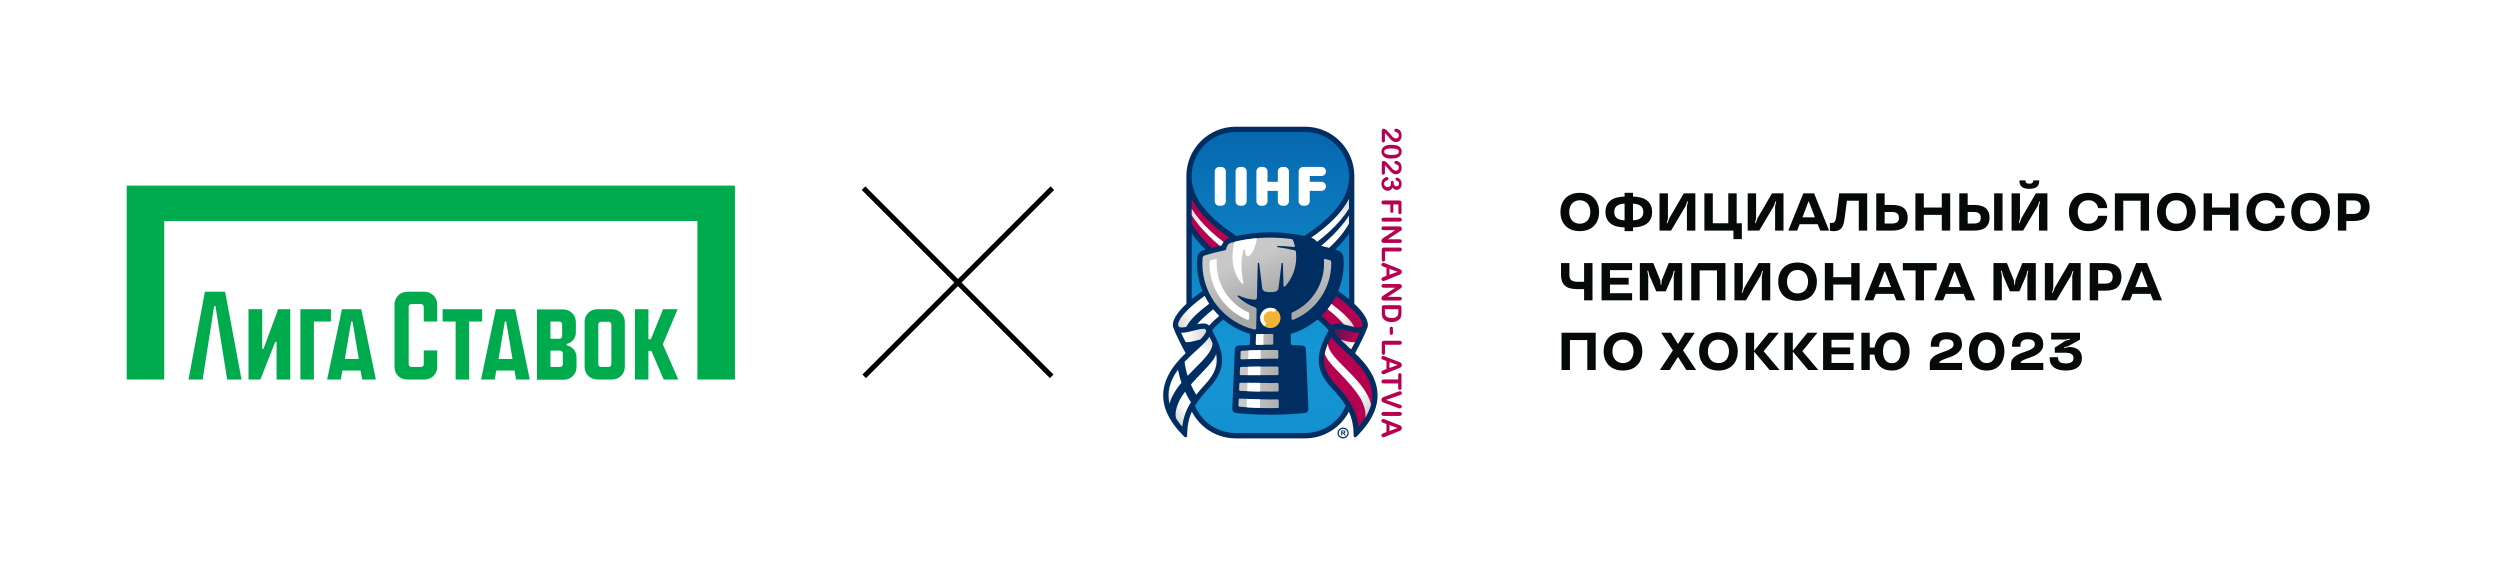
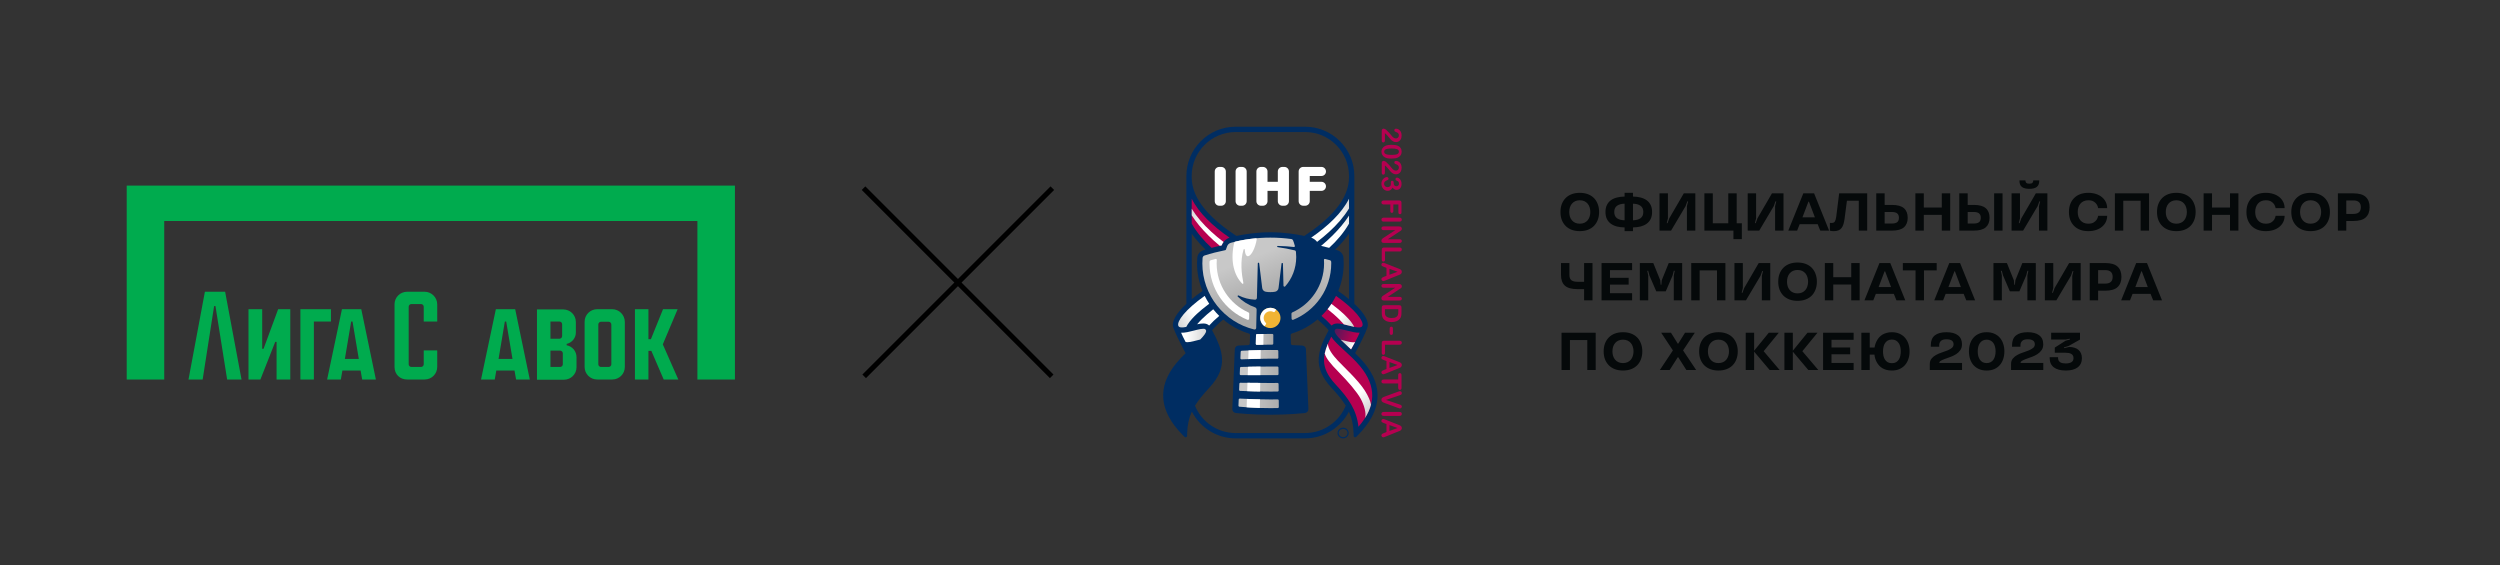
<svg xmlns="http://www.w3.org/2000/svg" width="1973" height="446" viewBox="0 0 1973 446" fill="none">
  <rect x="0" y="0" width="1973" height="446" fill="#333333" stroke="none" />
  <g clip-path="url(#clip0_502_4970)">
-     <rect width="1973" height="446" fill="white" />
    <g clip-path="url(#clip1_502_4970)">
      <path d="M335.124 230.244H321.293C315.796 230.244 311.363 234.661 311.363 240.137V289.606C311.363 295.436 315.619 299.5 321.293 299.5H335.124C340.621 299.5 345.054 295.083 345.054 289.606V276.532H334.414V287.486C334.414 288.723 333.351 289.606 332.287 289.606H324.662C323.421 289.606 322.534 288.546 322.534 287.486V242.081C322.534 240.844 323.598 239.961 324.662 239.961H332.287C333.528 239.961 334.414 241.021 334.414 242.081V253.741H345.054V240.137C345.054 234.837 340.621 230.244 335.124 230.244Z" fill="#00AB4E" />
-       <path d="M380.517 244.024H349.309V253.742H359.594V299.5H370.233V253.742H380.517V244.024Z" fill="#00AB4E" />
      <path d="M207.987 275.296H206.923V244.024H196.106V299.5H205.504L217.207 269.819H218.271V299.5H229.088V244.024H219.512L207.987 275.296Z" fill="#00AB4E" />
      <path d="M161.707 230.244L148.763 299.5H159.934L168.977 241.551H170.041L179.261 299.5H190.61L177.665 230.244H161.707Z" fill="#00AB4E" />
      <path d="M391.334 244.024L379.631 299.5H390.447L391.688 292.433H406.051L407.292 299.5H418.109L406.583 244.024H391.334ZM393.461 283.246L398.426 253.742H399.49L404.455 283.246H393.461Z" fill="#00AB4E" />
      <path d="M269.871 244.024L258.168 299.5H268.984L270.225 292.433H284.588L285.829 299.5H296.646L285.12 244.024H269.871ZM272.176 283.246L277.141 253.742H278.205L283.17 283.246H272.176Z" fill="#00AB4E" />
      <path d="M261.182 244.024H237.067V299.5H247.706V253.742H261.182V244.024Z" fill="#00AB4E" />
      <path d="M483.184 244.024H471.304C465.807 244.024 461.374 248.441 461.374 253.918V289.606C461.374 295.083 465.807 299.5 471.304 299.5H483.184C488.681 299.5 493.114 295.083 493.114 289.606V254.095C493.114 248.618 488.681 244.024 483.184 244.024ZM482.475 287.486C482.475 288.723 481.411 289.606 480.347 289.606H474.318C473.077 289.606 472.191 288.546 472.191 287.486V256.038C472.191 254.802 473.255 253.918 474.318 253.918H480.347C481.589 253.918 482.475 254.978 482.475 256.215V287.486Z" fill="#00AB4E" />
      <path d="M100 146.5V299.5H129.612V174.415H550.388V299.5H580V146.5H100Z" fill="#00AB4E" />
      <path d="M534.784 244.024H523.258L513.683 267.699H511.733V244.024H501.094V299.5H511.733V276.886H514.038L523.79 299.5H535.316L523.081 271.762L534.784 244.024Z" fill="#00AB4E" />
      <path d="M447.189 272.469V271.409C451.267 270.525 454.459 266.815 454.459 262.575V254.094C454.459 248.618 450.026 244.201 444.529 244.201H423.783V299.676H445.061C450.558 299.676 454.991 295.26 454.991 289.783V282.009C454.991 277.062 451.622 273.352 447.189 272.469ZM434.422 253.741H441.515C442.756 253.741 443.642 254.801 443.642 255.861V265.225C443.642 266.462 442.578 267.345 441.515 267.345H434.422V253.741ZM444.174 287.486C444.174 288.723 443.11 289.606 442.046 289.606H434.422V276.709H442.046C443.288 276.709 444.174 277.769 444.174 278.829V287.486Z" fill="#00AB4E" />
    </g>
    <path d="M682 297L830.492 148.508" stroke="black" stroke-width="4" />
    <path d="M830 297L681.508 148.508" stroke="black" stroke-width="4" />
    <g clip-path="url(#clip2_502_4970)">
      <path d="M1092.99 105.185V110.723C1092.99 111.278 1092.88 111.698 1092.65 111.983C1092.42 112.278 1092.11 112.42 1091.72 112.42C1091.38 112.42 1091.09 112.303 1090.84 112.076C1090.6 111.849 1090.48 111.496 1090.48 111.034V103.218C1090.48 102.689 1090.62 102.277 1090.92 101.975C1091.21 101.681 1091.56 101.529 1091.95 101.529C1092.2 101.529 1092.55 101.622 1092.97 101.815C1093.39 102.008 1093.72 102.218 1093.96 102.445C1094.93 103.387 1095.78 104.235 1096.47 104.992C1097.17 105.748 1097.63 106.294 1097.85 106.614C1098.26 107.193 1098.67 107.681 1099.09 108.059C1099.5 108.445 1099.93 108.74 1100.36 108.941C1100.8 109.143 1101.23 109.244 1101.64 109.244C1102.09 109.244 1102.5 109.135 1102.86 108.916C1103.22 108.698 1103.5 108.403 1103.69 108.034C1103.88 107.664 1103.99 107.261 1103.99 106.815C1103.99 105.891 1103.58 105.16 1102.77 104.63C1102.66 104.563 1102.37 104.437 1101.89 104.277C1101.42 104.109 1101.05 103.924 1100.8 103.714C1100.55 103.504 1100.41 103.202 1100.41 102.798C1100.41 102.445 1100.53 102.151 1100.77 101.916C1101 101.681 1101.32 101.563 1101.73 101.563C1102.21 101.563 1102.73 101.672 1103.25 101.891C1103.78 102.109 1104.26 102.437 1104.7 102.874C1105.14 103.311 1105.48 103.857 1105.74 104.529C1106.01 105.202 1106.14 105.983 1106.14 106.882C1106.14 107.966 1105.97 108.891 1105.62 109.656C1105.4 110.151 1105.09 110.588 1104.69 110.958C1104.3 111.336 1103.83 111.622 1103.31 111.832C1102.79 112.042 1102.25 112.143 1101.69 112.143C1100.82 112.143 1100.02 111.925 1099.3 111.488C1098.57 111.051 1098.02 110.605 1097.61 110.151C1097.2 109.698 1096.57 108.941 1095.69 107.874C1094.82 106.807 1094.14 106.076 1093.67 105.681C1093.47 105.513 1093.25 105.336 1092.98 105.16L1092.99 105.185Z" fill="#B60050" />
      <path d="M1098.12 125.144C1096.96 125.144 1095.96 125.076 1095.13 124.934C1094.3 124.791 1093.53 124.53 1092.86 124.152C1092.03 123.673 1091.38 123.051 1090.93 122.286C1090.47 121.522 1090.25 120.673 1090.25 119.74C1090.25 118.664 1090.55 117.698 1091.16 116.849C1091.77 115.992 1092.62 115.353 1093.69 114.925C1094.28 114.706 1094.93 114.547 1095.64 114.437C1096.36 114.337 1097.12 114.286 1097.95 114.286C1099.02 114.286 1099.99 114.345 1100.84 114.454C1101.7 114.563 1102.44 114.748 1103.05 114.984C1104.07 115.404 1104.85 116.009 1105.38 116.807C1105.92 117.606 1106.18 118.555 1106.18 119.656C1106.18 120.387 1106.06 121.043 1105.83 121.639C1105.59 122.236 1105.25 122.757 1104.78 123.202C1104.33 123.648 1103.76 124.034 1103.09 124.345C1101.92 124.883 1100.26 125.152 1098.13 125.152L1098.12 125.144ZM1098.33 122.236C1099.62 122.236 1100.68 122.16 1101.51 122.001C1102.33 121.841 1102.95 121.58 1103.37 121.211C1103.79 120.841 1104 120.337 1104 119.681C1104 118.748 1103.53 118.101 1102.59 117.732C1101.65 117.37 1100.2 117.185 1098.24 117.185C1096.91 117.185 1095.82 117.261 1094.97 117.421C1094.12 117.58 1093.47 117.841 1093.04 118.211C1092.61 118.58 1092.39 119.076 1092.39 119.706C1092.39 120.337 1092.62 120.866 1093.07 121.236C1093.52 121.606 1094.17 121.866 1095.01 122.009C1095.85 122.152 1096.96 122.236 1098.32 122.236H1098.33Z" fill="#B60050" />
      <path d="M1092.99 130.597V136.135C1092.99 136.69 1092.88 137.11 1092.65 137.396C1092.42 137.69 1092.11 137.833 1091.72 137.833C1091.38 137.833 1091.09 137.715 1090.84 137.488C1090.6 137.262 1090.48 136.909 1090.48 136.446V128.631C1090.48 128.102 1090.62 127.69 1090.92 127.387C1091.21 127.093 1091.56 126.942 1091.95 126.942C1092.2 126.942 1092.55 127.034 1092.97 127.228C1093.39 127.421 1093.72 127.631 1093.96 127.858C1094.93 128.799 1095.78 129.648 1096.47 130.404C1097.17 131.161 1097.63 131.707 1097.85 132.026C1098.26 132.606 1098.67 133.093 1099.09 133.472C1099.5 133.858 1099.93 134.152 1100.36 134.354C1100.8 134.556 1101.23 134.656 1101.64 134.656C1102.09 134.656 1102.5 134.547 1102.86 134.329C1103.22 134.11 1103.5 133.816 1103.69 133.446C1103.88 133.077 1103.99 132.673 1103.99 132.228C1103.99 131.303 1103.58 130.572 1102.77 130.043C1102.66 129.976 1102.37 129.85 1101.89 129.69C1101.42 129.522 1101.05 129.337 1100.8 129.127C1100.55 128.917 1100.41 128.614 1100.41 128.211C1100.41 127.858 1100.53 127.564 1100.77 127.328C1101 127.093 1101.32 126.976 1101.73 126.976C1102.21 126.976 1102.73 127.085 1103.25 127.303C1103.78 127.522 1104.26 127.849 1104.7 128.286C1105.14 128.723 1105.48 129.27 1105.74 129.942C1106.01 130.614 1106.14 131.396 1106.14 132.295C1106.14 133.379 1105.97 134.303 1105.62 135.068C1105.4 135.564 1105.09 136.001 1104.69 136.371C1104.3 136.749 1103.83 137.035 1103.31 137.245C1102.79 137.455 1102.25 137.556 1101.69 137.556C1100.82 137.556 1100.02 137.337 1099.3 136.9C1098.57 136.463 1098.02 136.018 1097.61 135.564C1097.2 135.11 1096.57 134.354 1095.69 133.287C1094.82 132.219 1094.14 131.488 1093.67 131.093C1093.47 130.925 1093.25 130.749 1092.98 130.572L1092.99 130.597Z" fill="#B60050" />
      <path d="M1099.88 144.623C1099.88 145.271 1100.07 145.834 1100.45 146.304C1100.83 146.775 1101.38 147.01 1102.09 147.01C1102.64 147.01 1103.11 146.825 1103.5 146.447C1103.89 146.069 1104.09 145.565 1104.09 144.926C1104.09 144.497 1104.03 144.136 1103.91 143.859C1103.79 143.581 1103.63 143.354 1103.43 143.195C1103.23 143.035 1102.98 142.875 1102.67 142.733C1102.36 142.59 1102.06 142.455 1101.78 142.338C1101.63 142.27 1101.51 142.136 1101.43 141.951C1101.35 141.766 1101.3 141.556 1101.3 141.312C1101.3 141.027 1101.42 140.766 1101.65 140.531C1101.88 140.296 1102.19 140.178 1102.57 140.178C1102.94 140.178 1103.32 140.287 1103.72 140.514C1104.13 140.741 1104.52 141.06 1104.88 141.489C1105.25 141.917 1105.55 142.447 1105.78 143.086C1106 143.724 1106.11 144.43 1106.11 145.22C1106.11 145.909 1106.02 146.531 1105.83 147.103C1105.65 147.674 1105.37 148.161 1105.02 148.582C1104.67 149.002 1104.25 149.313 1103.78 149.523C1103.31 149.733 1102.82 149.842 1102.28 149.842C1101.57 149.842 1100.97 149.691 1100.46 149.38C1099.95 149.069 1099.46 148.632 1098.98 148.061C1098.68 148.615 1098.34 149.077 1097.96 149.456C1097.58 149.834 1097.15 150.119 1096.69 150.313C1096.23 150.506 1095.72 150.598 1095.19 150.598C1094.54 150.598 1093.92 150.472 1093.32 150.212C1092.72 149.951 1092.19 149.573 1091.72 149.069C1091.25 148.565 1090.88 147.968 1090.62 147.279C1090.35 146.59 1090.22 145.825 1090.22 144.993C1090.22 144.161 1090.37 143.38 1090.67 142.707C1090.98 142.035 1091.35 141.48 1091.82 141.043C1092.27 140.607 1092.75 140.279 1093.24 140.06C1093.72 139.833 1094.13 139.724 1094.45 139.724C1094.86 139.724 1095.19 139.859 1095.44 140.119C1095.69 140.38 1095.82 140.716 1095.82 141.111C1095.82 141.312 1095.76 141.497 1095.64 141.682C1095.52 141.867 1095.38 141.985 1095.22 142.044C1094.24 142.413 1093.51 142.808 1093.03 143.228C1092.55 143.649 1092.31 144.245 1092.31 145.01C1092.31 145.447 1092.42 145.876 1092.64 146.279C1092.86 146.682 1093.18 147.018 1093.6 147.287C1094.02 147.556 1094.51 147.682 1095.08 147.682C1095.91 147.682 1096.56 147.455 1097.03 147.002C1097.5 146.548 1097.73 145.918 1097.73 145.111C1097.73 144.968 1097.72 144.75 1097.69 144.455C1097.67 144.161 1097.65 143.968 1097.65 143.884C1097.65 143.497 1097.75 143.195 1097.94 142.985C1098.14 142.775 1098.41 142.665 1098.76 142.665C1099.11 142.665 1099.37 142.791 1099.58 143.044C1099.79 143.296 1099.89 143.674 1099.89 144.178V144.615L1099.88 144.623Z" fill="#B60050" />
      <path d="M1103.62 167.582V161.372H1099.63V166.565C1099.63 167.044 1099.52 167.406 1099.3 167.641C1099.09 167.876 1098.8 167.994 1098.44 167.994C1098.08 167.994 1097.79 167.876 1097.58 167.632C1097.37 167.389 1097.26 167.036 1097.26 166.557V161.363H1092.14C1091.49 161.363 1091 161.22 1090.69 160.926C1090.37 160.632 1090.22 160.254 1090.22 159.792C1090.22 159.33 1090.38 158.943 1090.7 158.649C1091.02 158.355 1091.5 158.212 1092.14 158.212H1104.12C1104.57 158.212 1104.94 158.279 1105.23 158.414C1105.51 158.548 1105.72 158.758 1105.86 159.044C1105.99 159.33 1106.05 159.699 1106.05 160.145V167.574C1106.05 168.078 1105.94 168.448 1105.72 168.691C1105.49 168.935 1105.2 169.061 1104.84 169.061C1104.48 169.061 1104.18 168.935 1103.95 168.691C1103.72 168.448 1103.62 168.078 1103.62 167.574V167.582Z" fill="#B60050" />
      <path d="M1092.14 171.759H1104.4C1105.04 171.759 1105.51 171.902 1105.83 172.196C1106.15 172.49 1106.31 172.86 1106.31 173.322C1106.31 173.784 1106.15 174.179 1105.84 174.473C1105.52 174.767 1105.04 174.91 1104.41 174.91H1092.14C1091.5 174.91 1091.02 174.767 1090.7 174.473C1090.38 174.179 1090.22 173.792 1090.22 173.322C1090.22 172.851 1090.38 172.498 1090.7 172.204C1091.02 171.91 1091.5 171.767 1092.14 171.767V171.759Z" fill="#B60050" />
      <path d="M1104.42 182.768L1095.25 188.827H1104.51C1105.11 188.827 1105.56 188.953 1105.86 189.213C1106.16 189.474 1106.31 189.818 1106.31 190.255C1106.31 190.692 1106.16 191.062 1105.86 191.331C1105.56 191.591 1105.1 191.726 1104.51 191.726H1092.26C1090.89 191.726 1090.21 191.163 1090.21 190.028C1090.21 189.743 1090.25 189.491 1090.34 189.264C1090.42 189.037 1090.55 188.827 1090.72 188.625C1090.9 188.423 1091.11 188.247 1091.35 188.07C1091.58 187.902 1091.83 187.734 1092.08 187.558L1101.15 181.642H1092.03C1091.43 181.642 1090.99 181.507 1090.68 181.23C1090.38 180.952 1090.23 180.6 1090.23 180.171C1090.23 179.742 1090.38 179.364 1090.69 179.095C1091 178.826 1091.45 178.692 1092.04 178.692H1104.04C1104.56 178.692 1104.95 178.751 1105.25 178.86C1105.57 178.994 1105.83 179.213 1106.03 179.532C1106.23 179.843 1106.33 180.179 1106.33 180.541C1106.33 180.826 1106.29 181.062 1106.2 181.272C1106.1 181.482 1105.98 181.65 1105.83 181.801C1105.67 181.953 1105.46 182.112 1105.22 182.272C1104.98 182.432 1104.72 182.6 1104.45 182.768H1104.42Z" fill="#B60050" />
      <path d="M1104.4 198.482H1093.07V204.878C1093.07 205.39 1092.94 205.777 1092.7 206.054C1092.46 206.323 1092.14 206.466 1091.77 206.466C1091.4 206.466 1091.08 206.331 1090.83 206.062C1090.6 205.793 1090.48 205.399 1090.48 204.886V197.272C1090.48 196.583 1090.63 196.096 1090.93 195.793C1091.24 195.491 1091.73 195.339 1092.41 195.339H1104.4C1105.04 195.339 1105.52 195.482 1105.83 195.768C1106.15 196.054 1106.31 196.432 1106.31 196.902C1106.31 197.373 1106.15 197.76 1105.84 198.054C1105.52 198.348 1105.04 198.491 1104.41 198.491L1104.4 198.482Z" fill="#B60050" />
      <path d="M1092.25 218.424L1094.2 217.685V211.357L1092.2 210.617C1091.41 210.323 1090.89 210.08 1090.62 209.878C1090.35 209.676 1090.2 209.34 1090.2 208.869C1090.2 208.475 1090.35 208.122 1090.64 207.819C1090.93 207.517 1091.26 207.365 1091.62 207.365C1091.83 207.365 1092.05 207.399 1092.28 207.474C1092.51 207.542 1092.82 207.659 1093.22 207.827L1103.33 211.811C1103.62 211.92 1103.97 212.063 1104.37 212.223C1104.78 212.382 1105.12 212.55 1105.39 212.735C1105.66 212.912 1105.88 213.155 1106.04 213.449C1106.21 213.744 1106.3 214.105 1106.3 214.534C1106.3 214.962 1106.21 215.34 1106.04 215.634C1105.88 215.929 1105.67 216.164 1105.41 216.349C1105.15 216.534 1104.86 216.685 1104.57 216.803C1104.27 216.92 1103.86 217.08 1103.36 217.273L1093.32 221.34C1092.56 221.66 1092 221.82 1091.66 221.82C1091.31 221.82 1090.97 221.668 1090.67 221.366C1090.36 221.063 1090.21 220.702 1090.21 220.282C1090.21 220.038 1090.25 219.819 1090.35 219.643C1090.43 219.466 1090.56 219.315 1090.71 219.198C1090.86 219.08 1091.09 218.945 1091.41 218.811C1091.72 218.677 1092 218.55 1092.24 218.458L1092.25 218.424ZM1096.57 212.181V216.828L1102.99 214.483L1096.57 212.181Z" fill="#B60050" />
      <path d="M1104.42 228.206L1095.25 234.265H1104.51C1105.11 234.265 1105.56 234.391 1105.86 234.652C1106.16 234.912 1106.31 235.257 1106.31 235.694C1106.31 236.131 1106.16 236.501 1105.86 236.769C1105.56 237.03 1105.1 237.164 1104.51 237.164H1092.26C1090.89 237.164 1090.21 236.601 1090.21 235.467C1090.21 235.181 1090.25 234.929 1090.34 234.702C1090.42 234.475 1090.55 234.265 1090.72 234.063C1090.9 233.862 1091.11 233.685 1091.35 233.509C1091.58 233.341 1091.83 233.173 1092.08 232.996L1101.15 227.08H1092.03C1091.43 227.08 1090.99 226.946 1090.68 226.668C1090.38 226.391 1090.23 226.038 1090.23 225.609C1090.23 225.181 1090.38 224.803 1090.69 224.534C1091 224.265 1091.45 224.13 1092.04 224.13H1104.04C1104.56 224.13 1104.95 224.189 1105.25 224.298C1105.57 224.433 1105.83 224.651 1106.03 224.971C1106.23 225.282 1106.33 225.618 1106.33 225.979C1106.33 226.265 1106.29 226.5 1106.2 226.71C1106.1 226.92 1105.98 227.088 1105.83 227.24C1105.67 227.391 1105.46 227.551 1105.22 227.71C1104.98 227.87 1104.72 228.038 1104.45 228.206H1104.42Z" fill="#B60050" />
      <path d="M1106.04 242.795V246.904C1106.04 247.971 1105.94 248.887 1105.75 249.652C1105.56 250.417 1105.18 251.114 1104.63 251.736C1103.25 253.358 1101.14 254.165 1098.3 254.165C1097.37 254.165 1096.51 254.081 1095.75 253.921C1094.98 253.761 1094.28 253.509 1093.67 253.165C1093.05 252.82 1092.49 252.392 1092 251.862C1091.62 251.442 1091.33 250.988 1091.1 250.492C1090.88 249.997 1090.72 249.467 1090.62 248.896C1090.53 248.324 1090.49 247.686 1090.49 246.971V242.862C1090.49 242.29 1090.57 241.853 1090.75 241.568C1090.93 241.274 1091.17 241.089 1091.48 240.996C1091.79 240.904 1092.2 240.862 1092.71 240.862H1104.12C1104.8 240.862 1105.29 241.013 1105.6 241.316C1105.9 241.618 1106.05 242.114 1106.05 242.795H1106.04ZM1103.55 244.013H1092.99V246.4C1092.99 246.921 1093 247.333 1093.03 247.635C1093.05 247.929 1093.13 248.24 1093.24 248.56C1093.35 248.879 1093.51 249.156 1093.72 249.392C1094.61 250.442 1096.14 250.971 1098.32 250.971C1099.86 250.971 1101.01 250.736 1101.78 250.274C1102.54 249.812 1103.03 249.24 1103.24 248.56C1103.45 247.879 1103.55 247.055 1103.55 246.097V244.013Z" fill="#B60050" />
      <path d="M1096.75 262.72V259.367C1096.75 258.854 1096.87 258.467 1097.1 258.207C1097.34 257.946 1097.65 257.812 1098.02 257.812C1098.39 257.812 1098.71 257.938 1098.95 258.199C1099.19 258.459 1099.3 258.846 1099.3 259.375V262.728C1099.3 263.249 1099.19 263.644 1098.95 263.905C1098.72 264.165 1098.41 264.291 1098.02 264.291C1097.63 264.291 1097.34 264.165 1097.1 263.913C1096.87 263.661 1096.75 263.266 1096.75 262.737V262.72Z" fill="#B60050" />
      <path d="M1104.4 272.048H1093.07V278.443C1093.07 278.956 1092.94 279.342 1092.7 279.619C1092.46 279.888 1092.14 280.031 1091.77 280.031C1091.4 280.031 1091.08 279.897 1090.83 279.628C1090.6 279.359 1090.48 278.964 1090.48 278.451V270.838C1090.48 270.149 1090.63 269.661 1090.93 269.359C1091.24 269.056 1091.73 268.905 1092.41 268.905H1104.4C1105.04 268.905 1105.52 269.048 1105.83 269.333C1106.15 269.619 1106.31 269.997 1106.31 270.468C1106.31 270.938 1106.15 271.325 1105.84 271.619C1105.52 271.913 1105.04 272.056 1104.41 272.056L1104.4 272.048Z" fill="#B60050" />
      <path d="M1092.25 291.982L1094.2 291.242V284.914L1092.2 284.175C1091.41 283.88 1090.89 283.637 1090.62 283.435C1090.35 283.233 1090.2 282.897 1090.2 282.427C1090.2 282.032 1090.35 281.679 1090.64 281.376C1090.93 281.074 1091.26 280.922 1091.62 280.922C1091.83 280.922 1092.05 280.956 1092.28 281.032C1092.51 281.099 1092.82 281.216 1093.22 281.385L1103.33 285.368C1103.62 285.477 1103.97 285.62 1104.37 285.78C1104.78 285.939 1105.12 286.107 1105.39 286.292C1105.66 286.469 1105.88 286.712 1106.04 287.007C1106.21 287.301 1106.3 287.662 1106.3 288.091C1106.3 288.519 1106.21 288.897 1106.04 289.192C1105.88 289.486 1105.67 289.721 1105.41 289.906C1105.15 290.091 1104.86 290.242 1104.57 290.36C1104.27 290.477 1103.86 290.637 1103.36 290.83L1093.32 294.898C1092.56 295.217 1092 295.377 1091.66 295.377C1091.31 295.377 1090.97 295.225 1090.67 294.923C1090.36 294.62 1090.21 294.259 1090.21 293.839C1090.21 293.595 1090.25 293.377 1090.35 293.2C1090.43 293.024 1090.56 292.872 1090.71 292.755C1090.86 292.637 1091.09 292.503 1091.41 292.368C1091.72 292.234 1092 292.108 1092.24 292.015L1092.25 291.982ZM1096.57 285.738V290.385L1102.99 288.04L1096.57 285.738Z" fill="#B60050" />
      <path d="M1103.45 306.074V302.637H1092.14C1091.49 302.637 1091 302.494 1090.69 302.2C1090.37 301.906 1090.22 301.536 1090.22 301.074C1090.22 300.612 1090.38 300.225 1090.7 299.931C1091.02 299.637 1091.5 299.494 1092.14 299.494H1103.46V296.057C1103.46 295.519 1103.57 295.116 1103.81 294.855C1104.04 294.595 1104.36 294.46 1104.75 294.46C1105.15 294.46 1105.47 294.595 1105.71 294.872C1105.94 295.141 1106.06 295.536 1106.06 296.057V306.083C1106.06 306.629 1105.94 307.032 1105.7 307.301C1105.46 307.57 1105.15 307.696 1104.76 307.696C1104.37 307.696 1104.05 307.562 1103.82 307.293C1103.58 307.024 1103.46 306.621 1103.46 306.083L1103.45 306.074Z" fill="#B60050" />
      <path d="M1104.25 312.083L1093.81 315.613L1104.32 319.15C1104.88 319.335 1105.25 319.47 1105.47 319.562C1105.69 319.655 1105.88 319.806 1106.05 320.016C1106.23 320.226 1106.31 320.52 1106.31 320.89C1106.31 321.159 1106.25 321.411 1106.11 321.638C1105.98 321.865 1105.8 322.05 1105.57 322.176C1105.35 322.302 1105.13 322.369 1104.9 322.369C1104.74 322.369 1104.57 322.352 1104.4 322.302C1104.22 322.26 1104.04 322.209 1103.87 322.142C1103.7 322.075 1103.51 322.016 1103.33 321.949L1093.16 318.184C1092.77 318.05 1092.41 317.915 1092.05 317.781C1091.7 317.646 1091.4 317.487 1091.13 317.31C1090.86 317.134 1090.65 316.898 1090.47 316.604C1090.3 316.31 1090.22 315.949 1090.22 315.529C1090.22 315.108 1090.3 314.747 1090.47 314.453C1090.64 314.159 1090.86 313.923 1091.13 313.739C1091.4 313.554 1091.71 313.402 1092.06 313.268C1092.41 313.133 1092.77 312.999 1093.16 312.865L1103.25 309.159C1103.43 309.091 1103.61 309.033 1103.78 308.965C1103.96 308.898 1104.15 308.839 1104.36 308.797C1104.56 308.747 1104.73 308.73 1104.88 308.73C1105.24 308.73 1105.57 308.873 1105.87 309.167C1106.16 309.461 1106.31 309.822 1106.31 310.259C1106.31 310.797 1106.15 311.175 1105.82 311.402C1105.49 311.629 1104.96 311.856 1104.24 312.091L1104.25 312.083Z" fill="#B60050" />
      <path d="M1092.14 325.083H1104.4C1105.04 325.083 1105.51 325.226 1105.83 325.52C1106.15 325.815 1106.31 326.184 1106.31 326.647C1106.31 327.109 1106.15 327.504 1105.84 327.798C1105.52 328.092 1105.04 328.235 1104.41 328.235H1092.14C1091.5 328.235 1091.02 328.092 1090.7 327.798C1090.38 327.504 1090.22 327.117 1090.22 326.647C1090.22 326.176 1090.38 325.823 1090.7 325.529C1091.02 325.235 1091.5 325.092 1092.14 325.092V325.083Z" fill="#B60050" />
      <path d="M1092.25 341.723L1094.2 340.983V334.655L1092.2 333.916C1091.41 333.622 1090.89 333.378 1090.62 333.176C1090.35 332.975 1090.2 332.638 1090.2 332.168C1090.2 331.773 1090.35 331.42 1090.64 331.117C1090.93 330.815 1091.26 330.664 1091.62 330.664C1091.83 330.664 1092.05 330.697 1092.28 330.773C1092.51 330.84 1092.82 330.958 1093.22 331.126L1103.33 335.109C1103.62 335.218 1103.97 335.361 1104.37 335.521C1104.78 335.681 1105.12 335.849 1105.39 336.033C1105.66 336.21 1105.88 336.454 1106.04 336.748C1106.21 337.042 1106.3 337.403 1106.3 337.832C1106.3 338.26 1106.21 338.639 1106.04 338.933C1105.88 339.227 1105.67 339.462 1105.41 339.647C1105.15 339.832 1104.86 339.983 1104.57 340.101C1104.27 340.219 1103.86 340.378 1103.36 340.571L1093.32 344.639C1092.56 344.958 1092 345.118 1091.66 345.118C1091.31 345.118 1090.97 344.967 1090.67 344.664C1090.36 344.362 1090.21 344 1090.21 343.58C1090.21 343.336 1090.25 343.118 1090.35 342.941C1090.43 342.765 1090.56 342.614 1090.71 342.496C1090.86 342.378 1091.09 342.244 1091.41 342.109C1091.72 341.975 1092 341.849 1092.24 341.756L1092.25 341.723ZM1096.57 335.479V340.126L1102.99 337.781L1096.57 335.479Z" fill="#B60050" />
-       <path d="M1066.75 138.875C1066.75 118.606 1050.25 102.101 1029.98 102.101H975.174C954.896 102.101 938.408 118.606 938.408 138.875V307.091C938.408 327.369 954.896 343.866 975.174 343.866H1029.98C1050.25 343.866 1066.75 327.369 1066.75 307.091V138.875Z" fill="url(#paint0_linear_502_4970)" />
      <path d="M1076.6 286.334C1074.4 283.679 1071.93 281.149 1069.45 278.754C1072.97 272.258 1077.64 263.031 1079.19 258.468C1080.77 253.837 1076.79 247.156 1068.85 239.761V138.875C1068.85 117.438 1051.41 100 1029.98 100H975.174C953.737 100 936.299 117.438 936.299 138.875V239.761C928.358 247.156 924.374 253.837 925.954 258.468C927.509 263.031 932.223 272.325 935.703 278.754C933.223 281.141 930.753 283.67 928.551 286.334C912.987 305.116 914.593 324.277 933.324 343.269L934.82 344.781C935.56 345.538 936.845 345.025 936.871 343.966L936.921 341.84C937.081 335.26 938.308 329.857 940.602 324.84C947.064 337.378 960.132 345.966 975.174 345.966H1029.98C1045.03 345.966 1058.09 337.369 1064.56 324.84C1066.85 329.865 1068.08 335.26 1068.24 341.849L1068.29 343.975C1068.31 345.034 1069.6 345.538 1070.34 344.79L1071.83 343.277C1090.56 324.285 1092.17 305.125 1076.61 286.342L1076.6 286.334ZM1056.15 229.66C1058.93 222.887 1060.46 215.517 1060.46 207.878C1060.46 206.424 1060.38 204.827 1060.27 203.398C1060.07 200.693 1058.24 198.39 1055.65 197.575C1055.06 197.39 1054.41 197.188 1053.73 196.986C1057.74 193.154 1061.42 188.978 1064.65 184.415V236.089C1062.09 233.971 1059.24 231.82 1056.15 229.66ZM975.166 104.202H1029.97C1049.09 104.202 1064.64 119.757 1064.64 138.875V139.951C1064.64 157.666 1049.13 173.229 1029.35 186.205C1022.8 184.793 1013.34 183.305 1002.56 183.305C991.788 183.305 982.326 184.793 975.771 186.205C955.997 173.229 940.484 157.666 940.484 139.951V138.875C940.484 119.757 956.039 104.202 975.149 104.202H975.166ZM940.501 184.406C943.728 188.969 947.417 193.146 951.426 196.978C950.745 197.18 950.098 197.381 949.51 197.566C946.921 198.382 945.089 200.684 944.888 203.39C944.778 204.827 944.694 206.415 944.694 207.869C944.694 215.508 946.224 222.878 949.005 229.651C945.905 231.811 943.064 233.963 940.509 236.08V184.406H940.501ZM1029.98 341.765H975.174C960.695 341.765 948.266 332.831 943.089 320.192C945.871 315.621 949.594 311.167 954.266 306.15C969.687 289.62 965.182 276.72 956.602 260.619C959.048 257.787 961.939 254.997 965.384 252.165C971.258 257.123 978.149 260.963 985.746 263.266C986.217 263.409 986.536 263.846 986.528 264.333L986.343 271.132C986.326 271.796 985.788 272.334 985.124 272.359C981.183 272.51 978.553 272.653 978.494 272.653L977.385 272.712C975.813 272.796 974.561 274.065 974.494 275.636L974.452 276.746L972.595 321.629L972.544 322.772C972.477 324.377 973.67 325.764 975.267 325.94L976.41 326.067C976.889 326.117 988.242 327.319 1002.57 327.319C1016.9 327.319 1028.25 326.125 1028.72 326.075L1029.87 325.949C1031.47 325.781 1032.66 324.394 1032.6 322.781L1032.55 321.638L1030.7 276.737L1030.66 275.628C1030.59 274.056 1029.34 272.787 1027.76 272.703L1026.66 272.645C1026.6 272.645 1023.96 272.502 1020 272.35C1019.34 272.325 1018.8 271.787 1018.78 271.123L1018.6 264.325C1018.58 263.829 1018.91 263.401 1019.38 263.249C1026.98 260.938 1033.88 257.106 1039.76 252.14C1043.2 254.972 1046.1 257.77 1048.55 260.602C1039.97 276.712 1035.46 289.603 1050.88 306.133C1055.56 311.15 1059.28 315.604 1062.06 320.176C1056.88 332.815 1044.45 341.748 1029.97 341.748L1029.98 341.765Z" fill="#002D62" />
      <path d="M967.435 158.792C967.435 160.758 965.838 162.372 963.855 162.372H962.241C960.283 162.372 958.67 160.767 958.67 158.792V135.329C958.67 133.354 960.275 131.74 962.241 131.74H963.855C965.838 131.74 967.435 133.354 967.435 135.329V158.792ZM983.881 158.792C983.881 160.758 982.276 162.372 980.301 162.372H978.696C976.738 162.372 975.116 160.767 975.116 158.792V135.329C975.116 133.354 976.729 131.74 978.696 131.74H980.301C982.276 131.74 983.881 133.354 983.881 135.329V158.792ZM1017.23 158.792C1017.23 160.758 1015.62 162.372 1013.65 162.372H1012.05C1010.08 162.372 1008.46 160.767 1008.46 158.792V150.64H1000.32V158.792C1000.32 160.758 998.696 162.372 996.738 162.372H995.133C993.158 162.372 991.545 160.767 991.545 158.792V135.329C991.545 133.354 993.158 131.74 995.133 131.74H996.738C998.696 131.74 1000.32 133.354 1000.32 135.329V143.48H1008.46V135.329C1008.46 133.354 1010.08 131.74 1012.05 131.74H1013.65C1015.61 131.74 1017.23 133.354 1017.23 135.329V158.792ZM1042.89 143.48C1044.85 143.48 1046.46 145.094 1046.46 147.052C1046.46 149.01 1044.86 150.632 1042.89 150.632H1033.66V158.783C1033.66 160.75 1032.05 162.363 1030.08 162.363H1028.47C1026.51 162.363 1024.89 160.758 1024.89 158.783V135.32C1024.89 133.345 1026.5 131.732 1028.47 131.732H1042.89C1044.85 131.732 1046.46 133.345 1046.46 135.32C1046.46 137.295 1044.86 138.883 1042.89 138.883H1033.66V143.472H1042.89" fill="white" />
      <path d="M1073.36 289.015C1069.67 284.561 1065.1 280.376 1061.06 276.678C1056.55 272.544 1052.66 268.998 1050.62 265.729C1043.61 279.51 1041.29 289.704 1053.96 303.284C1064.4 314.47 1070.62 323.52 1072.1 336.79C1086.16 320.604 1086.56 304.94 1073.36 289.007V289.015Z" fill="#B60050" />
      <path d="M1054.4 233.509C1051.48 239.383 1047.59 244.736 1042.9 249.308C1045.95 251.854 1048.6 254.375 1050.89 256.93C1050.95 256.871 1051.01 256.821 1051.07 256.762C1053.87 254.173 1058.86 255.484 1064.15 256.871C1069.92 258.384 1074.4 259.358 1075.23 257.089C1076.49 253.644 1069.84 244.442 1054.4 233.517V233.509Z" fill="#B60050" />
      <path d="M1063.9 273.577C1064.52 274.14 1065.61 275.157 1066.25 275.746C1068.63 271.586 1071.74 265.72 1073.03 262.569C1069.98 262.72 1066.33 261.77 1063.09 260.921C1059.88 260.081 1055.03 258.812 1053.92 259.829C1053.34 260.375 1053.26 260.787 1053.26 261.123C1053.26 263.838 1058.67 268.787 1063.89 273.569L1063.9 273.577Z" fill="url(#paint1_linear_502_4970)" />
      <path d="M940.501 176.515C944.694 183.743 950.098 190.045 956.199 195.609C958.686 194.936 961.409 194.264 964.166 193.701L964.191 193.625C965.199 190.751 967.502 188.541 970.351 187.558C957.241 178.524 946.215 168.263 940.501 156.826V176.524V176.515Z" fill="#B60050" />
      <path d="M1049.52 205.357C1048.28 205.012 1047.03 204.676 1045.76 204.357C1045.28 204.239 1044.82 204.617 1044.86 205.113C1044.92 206.029 1044.96 206.945 1044.96 207.869C1044.96 225.122 1034.65 239.963 1019.85 246.577C1019.45 246.753 1019.2 247.148 1019.21 247.577L1019.31 251.518C1019.33 252.182 1020 252.636 1020.61 252.383C1038.2 245.249 1050.61 228.004 1050.61 207.861C1050.61 207.474 1050.61 207.088 1050.59 206.71C1050.57 206.071 1050.13 205.516 1049.52 205.348V205.357Z" fill="url(#paint2_linear_502_4970)" />
      <path d="M991.73 244.408C991.746 243.585 991.251 242.82 990.469 242.551C985.318 240.753 980.687 237.845 976.872 234.114C976.401 233.651 976.956 232.904 977.544 233.198C981.402 235.122 985.822 236.307 990.41 236.517C991.242 236.559 991.931 235.929 991.957 235.105L992.646 207.852C992.662 207.163 993.662 207.121 993.746 207.802L996.133 227.298C996.31 228.761 997.41 229.945 998.856 230.231C1000.1 230.483 1001.28 230.542 1002.57 230.542C1003.86 230.542 1005.07 230.483 1006.33 230.231C1007.75 229.945 1008.83 228.786 1009.02 227.349C1009.76 221.533 1010.71 213.726 1011.39 207.995C1011.48 207.314 1012.48 207.365 1012.5 208.054L1012.92 225.492C1012.94 226.197 1013.81 226.517 1014.28 225.996C1019.67 219.962 1022.98 211.81 1022.98 202.835C1022.98 201.491 1022.89 199.844 1022.76 198.65C1022.7 198.138 1022.34 197.717 1021.83 197.6C1019.72 197.096 1017.18 196.524 1015.28 196.171C1012.97 195.726 1010.66 195.381 1008.34 195.053C1008.07 195.011 1007.88 194.768 1007.92 194.507C1007.96 194.255 1008.18 194.079 1008.42 194.087C1010.78 194.137 1013.16 194.222 1015.52 194.406C1017.39 194.532 1019.26 194.717 1021.13 194.936C1021.62 194.995 1022.02 194.541 1021.9 194.062C1021.44 192.255 1020.88 190.7 1020.5 189.759C1020.27 189.154 1019.72 188.726 1019.08 188.642C1013.76 187.919 1008.23 187.532 1002.59 187.532C991.536 187.532 980.998 188.986 971.384 191.616C970.073 191.978 969.015 192.936 968.502 194.188C968.065 195.238 967.704 196.356 967.519 196.944C967.443 197.196 967.233 197.381 966.972 197.432C961.25 198.583 955.77 199.995 950.594 201.65C949.737 201.928 949.148 202.701 949.073 203.6C948.963 205.012 948.896 206.44 948.896 207.886C948.896 233.13 966.325 254.299 989.805 260.03C990.595 260.224 991.368 259.652 991.385 258.837L991.738 244.425L991.73 244.408Z" fill="url(#paint3_linear_502_4970)" />
      <path d="M1002.57 258.921C1006.99 258.921 1010.57 255.34 1010.57 250.921C1010.57 246.503 1006.99 242.921 1002.57 242.921C998.152 242.921 994.57 246.503 994.57 250.921C994.57 255.34 998.152 258.921 1002.57 258.921Z" fill="#F1B434" />
      <path d="M998.242 247.887C999.797 245.66 1002.76 245.005 1005.09 246.265C1005.4 246.434 1005.79 246.324 1005.99 246.039L1007.16 244.366C1003.54 241.828 998.553 242.711 996.015 246.333C993.477 249.955 994.36 254.938 997.982 257.476L999.15 255.804C999.352 255.518 999.318 255.114 999.057 254.879C997.074 253.123 996.679 250.114 998.234 247.887H998.242Z" fill="white" />
      <path d="M985.906 247.568C985.914 247.14 985.662 246.745 985.267 246.568C970.485 239.946 960.182 225.114 960.182 207.869C960.182 206.945 960.216 206.021 960.283 205.113C960.317 204.626 959.863 204.239 959.384 204.357C958.115 204.676 956.855 205.012 955.619 205.357C955.006 205.525 954.569 206.079 954.552 206.718C954.544 207.105 954.535 207.483 954.535 207.869C954.535 228.005 966.931 245.249 984.503 252.384C985.116 252.636 985.788 252.182 985.805 251.518L985.906 247.568Z" fill="white" />
      <path d="M1002.57 271.989C1003.06 271.989 1003.55 271.989 1004.04 271.989C1004.5 271.989 1004.87 271.619 1004.88 271.157L1004.91 264.367C1004.91 263.905 1004.54 263.526 1004.07 263.526C1003.57 263.526 1003.07 263.526 1002.56 263.526C998.999 263.526 995.368 263.585 992.041 263.678C991.595 263.686 991.251 264.047 991.234 264.493L991.066 271.291C991.057 271.77 991.436 272.157 991.915 272.149C995.276 272.056 998.957 271.997 1002.56 271.997L1002.57 271.989Z" fill="url(#paint4_linear_502_4970)" />
      <path d="M997.041 272.031L997.15 263.568C995.41 263.594 993.696 263.627 992.057 263.678C991.612 263.686 991.259 264.047 991.25 264.493L991.082 271.291C991.074 271.77 991.452 272.157 991.931 272.148C993.578 272.106 995.293 272.064 997.041 272.039V272.031Z" fill="white" />
      <path d="M975.032 190.675C974.527 190.793 974.132 191.188 974.006 191.684C973.88 192.18 973.771 192.692 973.67 193.188C970.905 207.063 974.368 217.802 980.351 223.836C980.729 224.214 981.376 223.87 981.267 223.34C979.864 216.307 978.62 206.172 981.418 196.919C981.586 196.373 982.393 196.482 982.41 197.045C982.519 199.819 983.208 201.768 984.41 202.146C986.603 202.827 989.696 198.012 991.301 191.398C991.52 190.499 991.696 189.625 991.83 188.768C991.898 188.364 991.553 188.02 991.15 188.054C985.57 188.566 980.183 189.457 975.023 190.675H975.032Z" fill="white" />
      <path d="M1055.82 284.595C1051.72 280.191 1048.04 275.367 1048 271.275C1046.87 273.914 1046 276.443 1045.47 278.922C1046.48 282.78 1050.17 287.217 1056.12 293.259C1064.24 301.52 1070.88 309.293 1073.87 314.722C1076.51 319.537 1078.51 326.109 1077.28 329.882C1079.49 326.378 1081.06 322.899 1081.98 319.428C1081.67 316.781 1079.93 312.696 1077.14 308.276C1071.87 299.965 1060.55 289.679 1055.82 284.595Z" fill="url(#paint5_linear_502_4970)" />
      <path d="M1063.9 273.577C1064.52 274.14 1065.61 275.157 1066.25 275.746C1067.24 274.014 1068.36 271.981 1069.43 269.964C1067.61 270.569 1064.06 269.628 1061.09 268.846C1060.1 268.586 1059.09 268.317 1058.1 268.09C1059.85 269.846 1061.89 271.72 1063.92 273.569L1063.9 273.577Z" fill="url(#paint6_linear_502_4970)" />
      <path d="M1066.6 254.484C1066.45 254.283 1066.3 254.081 1066.16 253.879C1065.96 253.644 1065.76 253.392 1065.56 253.148C1065.16 252.661 1064.75 252.165 1064.33 251.703C1062.14 249.266 1059.66 246.938 1056.3 244.14C1054.64 242.761 1052.86 241.366 1050.77 239.803C1049.82 241.24 1048.8 242.627 1047.72 243.98C1049.66 245.509 1051.31 246.879 1052.84 248.224C1055.87 250.879 1058.16 253.157 1060.07 255.409C1060.23 255.594 1060.38 255.787 1060.54 255.972C1061.72 256.241 1062.93 256.552 1064.16 256.879C1065.83 257.316 1067.4 257.711 1068.79 257.989C1068.5 257.409 1068.19 256.846 1067.83 256.291C1067.45 255.661 1067.01 255.064 1066.59 254.493L1066.6 254.484Z" fill="url(#paint7_linear_502_4970)" />
      <path d="M953.518 185.717C956.342 188.524 959.359 191.255 962.687 194.012C963.174 193.903 963.67 193.793 964.166 193.692L964.191 193.617C964.535 192.65 965.031 191.768 965.636 190.97C962.157 188.331 959.014 185.709 956.081 183.028C949.4 176.902 944.35 170.969 940.627 164.902C940.585 164.826 940.543 164.759 940.501 164.683V169.944C943.862 175.154 948.14 180.348 953.527 185.709L953.518 185.717Z" fill="url(#paint8_linear_502_4970)" />
      <path d="M952.375 248.291C954.031 246.837 955.745 245.434 957.485 244.064C958.964 245.904 960.552 247.661 962.241 249.316C959.191 251.862 956.544 254.384 954.249 256.938C954.19 256.879 954.132 256.829 954.073 256.77C951.955 254.812 948.585 255.081 944.77 255.93C944.896 255.779 945.022 255.619 945.148 255.476C947.291 252.947 949.779 250.577 952.367 248.308L952.375 248.291ZM929.912 257.081C930.492 258.669 932.87 258.669 936.215 258.006C936.526 257.384 936.854 256.787 937.215 256.224C937.745 255.367 938.333 254.61 938.904 253.812C939.518 253.081 940.106 252.316 940.736 251.627C943.257 248.829 945.98 246.375 948.77 244.055C950.585 242.543 952.443 241.114 954.317 239.711C952.997 237.719 951.804 235.643 950.737 233.5C935.291 244.425 928.643 253.627 929.912 257.073V257.081Z" fill="url(#paint9_linear_502_4970)" />
      <path d="M935.652 269.838C937.383 270.51 941.014 269.552 944.047 268.754C945.098 268.476 946.157 268.199 947.199 267.964C949.905 265.233 951.88 262.779 951.888 261.14C951.888 260.804 951.812 260.384 951.224 259.846C950.123 258.821 945.266 260.098 942.056 260.938C938.82 261.787 935.182 262.728 932.114 262.585C932.862 264.392 934.198 267.09 935.652 269.846V269.838Z" fill="url(#paint10_linear_502_4970)" />
-       <path d="M935.736 290.788C935.358 289.049 935.072 287.284 934.871 285.544C937.854 282.385 941.114 279.393 944.089 276.678C948.602 272.544 952.485 268.998 954.527 265.729C955.401 267.443 956.199 269.107 956.905 270.72C957.224 275.174 952.754 280.603 949.165 284.452C947.963 285.738 946.358 287.351 944.493 289.217C942.299 291.41 939.77 293.948 937.274 296.595C936.677 294.679 936.148 292.746 935.728 290.797L935.736 290.788ZM929.669 291.738C923.021 300.814 920.803 309.822 923.03 318.907C923.492 316.192 925.206 312.302 927.828 308.167C929.072 306.2 930.652 304.125 932.408 302.041C932.383 301.965 932.358 301.898 932.333 301.822C931.24 298.62 930.366 295.36 929.719 292.032C929.702 291.939 929.686 291.839 929.669 291.746V291.738ZM951.199 303.284C959.367 294.528 961.3 287.175 959.771 279.368C958.586 283.25 954.829 287.679 949.19 293.41C945.619 297.04 942.493 300.41 939.854 303.478C941.064 306.276 942.467 308.982 944.056 311.537C946.157 308.856 948.543 306.142 951.207 303.293L951.199 303.284ZM933.055 336.79C933.879 329.386 936.19 323.294 939.879 317.419C938.123 314.755 936.602 311.965 935.274 309.108C933.669 311.243 932.391 313.159 931.475 314.823C928.45 320.327 926.442 327.89 928.685 331.067L929.232 331.84L929.164 331.798C930.324 333.453 931.618 335.109 933.064 336.781L933.055 336.79Z" fill="url(#paint11_linear_502_4970)" />
      <path d="M1064.65 176.515C1060.45 183.742 1055.05 190.045 1048.95 195.608C1046.95 195.07 1044.79 194.532 1042.59 194.045C1045.74 191.423 1048.79 188.692 1051.7 185.793C1056.49 181.028 1060.95 175.86 1064.65 170.137V176.515ZM1034.8 187.549C1036.66 188.196 1038.27 189.356 1039.45 190.885C1042.74 188.381 1045.94 185.751 1048.99 182.952C1054.97 177.473 1060.46 171.406 1064.64 164.506C1064.64 164.498 1064.65 156.817 1064.65 156.817C1058.93 168.254 1047.9 178.524 1034.8 187.549Z" fill="url(#paint12_linear_502_4970)" />
      <path d="M978.41 295.183L978.611 290.393C978.628 289.956 978.99 289.603 979.427 289.595L990.293 289.359C994.394 289.284 998.495 289.25 1002.59 289.267C1004.44 289.267 1006.28 289.267 1008.14 289.284C1008.6 289.284 1008.97 289.654 1008.97 290.116L1009.02 295.208C1009.02 295.671 1008.65 296.049 1008.18 296.049C1006.32 296.049 1004.45 296.049 1002.59 296.049C994.805 296.057 987.032 296.015 979.259 296.066C978.78 296.066 978.401 295.671 978.418 295.2L978.41 295.183ZM1002.58 283.04C1004.4 283.04 1006.23 283.065 1008.05 283.09C1008.52 283.09 1008.9 282.721 1008.89 282.25L1008.85 277.056C1008.85 276.603 1008.49 276.233 1008.03 276.233C1006.23 276.208 1004.4 276.191 1002.58 276.191C992.889 276.191 982.729 276.662 979.922 276.804C979.494 276.83 979.158 277.174 979.133 277.603L978.922 282.737C978.906 283.225 979.309 283.628 979.796 283.603C983.259 283.443 986.704 283.317 990.158 283.242C994.293 283.141 998.436 283.065 1002.58 283.048V283.04ZM1002.58 309.032C1004.49 309.032 1006.39 309.032 1008.29 309.007C1008.76 309.007 1009.13 308.621 1009.12 308.167L1009.07 303.049C1009.07 302.587 1008.7 302.217 1008.23 302.225C1006.35 302.234 1004.46 302.251 1002.58 302.259C994.696 302.192 986.813 302.183 978.931 302.074C978.477 302.074 978.107 302.419 978.09 302.873L977.897 307.621C977.88 308.083 978.233 308.469 978.687 308.495C982.444 308.671 986.25 308.797 990.04 308.898C994.217 308.999 998.402 309.049 1002.58 309.041V309.032ZM1009.19 316.024C1009.19 315.562 1008.81 315.192 1008.35 315.201C1006.43 315.226 1004.5 315.251 1002.59 315.251C998.352 315.243 994.116 315.175 989.889 315.049C986.082 314.94 982.301 314.789 978.469 314.562C978.006 314.537 977.603 314.89 977.586 315.352L977.393 320.108C977.376 320.554 977.704 320.932 978.141 320.974C980.922 321.243 990.763 322.1 1002.59 322.1C1004.6 322.1 1006.56 322.075 1008.44 322.033C1008.89 322.024 1009.25 321.646 1009.24 321.192L1009.2 316.024H1009.19Z" fill="url(#paint13_linear_502_4970)" />
      <path d="M990.284 289.359C991.78 289.334 993.268 289.317 994.763 289.301L994.663 296.032C991.343 296.032 988.024 296.032 984.696 296.04L984.914 289.469L990.276 289.351L990.284 289.359ZM990.15 283.233C991.713 283.191 993.284 283.166 994.847 283.132L994.948 276.267C991.368 276.342 988.032 276.451 985.343 276.552L985.116 283.368C986.797 283.309 988.469 283.258 990.15 283.225V283.233ZM989.864 315.049C987.931 314.999 985.998 314.923 984.074 314.848L983.855 321.445C986.662 321.638 990.234 321.84 994.284 321.974L994.385 315.159C992.881 315.125 991.377 315.1 989.864 315.058V315.049ZM994.469 308.965L994.57 302.2C991.209 302.183 987.856 302.15 984.494 302.116L984.276 308.705C986.192 308.772 988.116 308.831 990.032 308.881C991.511 308.915 992.99 308.94 994.478 308.965H994.469Z" fill="white" />
      <path d="M1059.97 337.479C1057.54 337.479 1055.56 339.386 1055.56 341.739C1055.56 344.092 1057.54 346 1059.97 346C1062.4 346 1064.39 344.092 1064.39 341.739C1064.39 339.386 1062.41 337.479 1059.97 337.479ZM1059.98 344.991C1058.08 344.991 1056.53 343.538 1056.53 341.739C1056.53 339.941 1058.08 338.487 1059.98 338.487C1061.89 338.487 1063.44 339.941 1063.44 341.739C1063.44 343.538 1061.89 344.991 1059.98 344.991Z" fill="#002D62" />
-       <path d="M1061.16 342.243C1061.05 342.117 1060.9 342.016 1060.72 341.916C1061.08 341.865 1061.35 341.739 1061.53 341.546C1061.71 341.353 1061.8 341.109 1061.8 340.815C1061.8 340.579 1061.74 340.378 1061.62 340.193C1061.51 340.008 1061.35 339.882 1061.14 339.815C1060.95 339.756 1060.63 339.714 1060.2 339.714H1058.48V343.638H1059.29V342H1059.46C1059.65 342 1059.78 342 1059.87 342.042C1059.96 342.075 1060.03 342.126 1060.12 342.21C1060.19 342.294 1060.34 342.487 1060.56 342.79L1061.14 343.647H1062.12L1061.63 342.882C1061.44 342.571 1061.28 342.361 1061.16 342.243ZM1059.91 341.378H1059.3V340.395H1059.94C1060.27 340.395 1060.47 340.395 1060.54 340.395C1060.67 340.411 1060.77 340.47 1060.85 340.546C1060.93 340.638 1060.95 340.739 1060.95 340.874C1060.95 340.991 1060.93 341.092 1060.87 341.176C1060.82 341.243 1060.74 341.285 1060.65 341.336C1060.55 341.386 1060.3 341.386 1059.92 341.386L1059.91 341.378Z" fill="#002D62" />
    </g>
    <path d="M1246.77 182.42C1244.41 182.42 1242.3 182.07 1240.42 181.37C1238.55 180.67 1236.95 179.662 1235.64 178.346C1234.32 177.03 1233.3 175.448 1232.57 173.6C1231.87 171.724 1231.52 169.624 1231.52 167.3C1231.52 164.976 1231.87 162.89 1232.57 161.042C1233.3 159.166 1234.32 157.57 1235.64 156.254C1236.95 154.938 1238.55 153.93 1240.42 153.23C1242.3 152.53 1244.41 152.18 1246.77 152.18C1249.12 152.18 1251.23 152.53 1253.11 153.23C1254.98 153.93 1256.58 154.938 1257.9 156.254C1259.21 157.57 1260.22 159.166 1260.92 161.042C1261.65 162.89 1262.01 164.976 1262.01 167.3C1262.01 169.624 1261.65 171.724 1260.92 173.6C1260.22 175.448 1259.21 177.03 1257.9 178.346C1256.58 179.662 1254.98 180.67 1253.11 181.37C1251.23 182.07 1249.12 182.42 1246.77 182.42ZM1246.77 176.54C1248.14 176.54 1249.34 176.302 1250.38 175.826C1251.41 175.35 1252.28 174.692 1252.98 173.852C1253.68 173.012 1254.2 172.032 1254.54 170.912C1254.9 169.792 1255.08 168.588 1255.08 167.3C1255.08 166.012 1254.9 164.808 1254.54 163.688C1254.2 162.568 1253.68 161.588 1252.98 160.748C1252.28 159.908 1251.41 159.25 1250.38 158.774C1249.34 158.298 1248.14 158.06 1246.77 158.06C1245.39 158.06 1244.19 158.298 1243.15 158.774C1242.12 159.25 1241.25 159.908 1240.55 160.748C1239.85 161.588 1239.32 162.568 1238.95 163.688C1238.62 164.808 1238.45 166.012 1238.45 167.3C1238.45 168.588 1238.62 169.792 1238.95 170.912C1239.32 172.032 1239.85 173.012 1240.55 173.852C1241.25 174.692 1242.12 175.35 1243.15 175.826C1244.19 176.302 1245.39 176.54 1246.77 176.54ZM1282.12 179.48C1279.88 179.452 1277.82 179.2 1275.94 178.724C1274.1 178.22 1272.51 177.478 1271.2 176.498C1269.88 175.518 1268.86 174.272 1268.13 172.76C1267.4 171.22 1267.04 169.4 1267.04 167.3C1267.04 165.2 1267.4 163.394 1268.13 161.882C1268.86 160.342 1269.88 159.082 1271.2 158.102C1272.51 157.122 1274.1 156.394 1275.94 155.918C1277.82 155.414 1279.88 155.148 1282.12 155.12V152.18H1288.75V155.12C1290.99 155.148 1293.04 155.414 1294.89 155.918C1296.73 156.394 1298.32 157.122 1299.63 158.102C1300.98 159.082 1302.01 160.342 1302.74 161.882C1303.47 163.394 1303.83 165.2 1303.83 167.3C1303.83 169.4 1303.47 171.22 1302.74 172.76C1302.01 174.272 1300.98 175.518 1299.63 176.498C1298.32 177.478 1296.73 178.22 1294.89 178.724C1293.04 179.2 1290.99 179.452 1288.75 179.48V182.42H1282.12V179.48ZM1282.12 160.748C1279.57 160.804 1277.57 161.364 1276.11 162.428C1274.68 163.464 1273.97 165.088 1273.97 167.3C1273.97 169.512 1274.68 171.15 1276.11 172.214C1277.57 173.25 1279.57 173.796 1282.12 173.852V160.748ZM1288.75 173.852C1291.3 173.796 1293.29 173.25 1294.72 172.214C1296.17 171.15 1296.9 169.512 1296.9 167.3C1296.9 165.088 1296.17 163.464 1294.72 162.428C1293.29 161.364 1291.3 160.804 1288.75 160.748V173.852ZM1309.69 152.6H1316.33V172.34L1315.41 176.078H1316.04L1317.38 172.34L1328.85 152.6H1337.96V182H1331.32V162.68L1332.25 158.942H1331.62L1330.27 162.68L1318.81 182H1309.69V152.6ZM1368.03 182H1345.1V152.6H1351.74V176.204H1363.96V152.6H1370.59V176.204H1374.67V188.72H1368.03V182ZM1379.28 152.6H1385.91V172.34L1384.99 176.078H1385.62L1386.96 172.34L1398.43 152.6H1407.54V182H1400.91V162.68L1401.83 158.942H1401.2L1399.86 162.68L1388.39 182H1379.28V152.6ZM1423.17 152.6H1431.69L1443.54 182H1436.56L1434.51 176.918H1420.31L1418.29 182H1411.32L1423.17 152.6ZM1432.32 171.542L1427.62 159.152H1427.2L1422.49 171.542H1432.32ZM1447.3 182.42C1446.82 182.42 1446.39 182.406 1446 182.378C1445.63 182.35 1445.31 182.308 1445.03 182.252C1444.72 182.196 1444.43 182.126 1444.15 182.042V175.826C1444.29 175.854 1444.43 175.882 1444.57 175.91C1444.71 175.938 1444.86 175.952 1445.03 175.952C1445.2 175.952 1445.38 175.952 1445.58 175.952C1446.78 175.952 1447.62 175.546 1448.1 174.734C1448.57 173.922 1448.92 172.704 1449.15 171.08L1451.46 152.6H1473.59V182H1466.96V158.396H1457.59L1455.78 172.34C1455.56 174.02 1455.27 175.49 1454.9 176.75C1454.54 178.01 1454.03 179.06 1453.39 179.9C1452.75 180.74 1451.93 181.37 1450.95 181.79C1449.97 182.21 1448.76 182.42 1447.3 182.42ZM1480.74 152.6H1487.37V161.714H1493.04C1497.44 161.714 1500.62 162.582 1502.58 164.318C1504.57 166.054 1505.56 168.574 1505.56 171.878C1505.56 175.154 1504.57 177.66 1502.58 179.396C1500.62 181.132 1497.44 182 1493.04 182H1480.74V152.6ZM1493.04 176.414C1494.92 176.414 1496.32 176.064 1497.24 175.364C1498.17 174.636 1498.63 173.474 1498.63 171.878C1498.63 170.282 1498.17 169.12 1497.24 168.392C1496.32 167.664 1494.92 167.3 1493.04 167.3H1487.37V176.414H1493.04ZM1511.63 152.6H1518.27V163.772H1532.46V152.6H1539.1V182H1532.46V169.568H1518.27V182H1511.63V152.6ZM1546.26 152.6H1552.9V161.714H1557.64C1562.04 161.714 1565.22 162.582 1567.18 164.318C1569.16 166.054 1570.16 168.574 1570.16 171.878C1570.16 175.154 1569.16 177.66 1567.18 179.396C1565.22 181.132 1562.04 182 1557.64 182H1546.26V152.6ZM1557.64 176.414C1559.52 176.414 1560.92 176.064 1561.84 175.364C1562.77 174.636 1563.23 173.474 1563.23 171.878C1563.23 170.282 1562.77 169.12 1561.84 168.392C1560.92 167.664 1559.52 167.3 1557.64 167.3H1552.9V176.414H1557.64ZM1573.77 152.6H1580.41V182H1573.77V152.6ZM1587.53 152.6H1594.17V172.34L1593.24 176.078H1593.87L1595.22 172.34L1606.68 152.6H1615.8V182H1609.16V162.68L1610.08 158.942H1609.45L1608.11 162.68L1596.64 182H1587.53V152.6ZM1601.56 149.03C1598.93 149.03 1596.97 148.526 1595.68 147.518C1594.39 146.51 1593.75 144.9 1593.75 142.688V142.394H1598.49V142.688C1598.49 143.332 1598.72 143.878 1599.16 144.326C1599.61 144.746 1600.41 144.956 1601.56 144.956C1602.71 144.956 1603.5 144.746 1603.95 144.326C1604.4 143.878 1604.62 143.332 1604.62 142.688V142.394H1609.37V142.688C1609.37 144.9 1608.73 146.51 1607.44 147.518C1606.15 148.526 1604.19 149.03 1601.56 149.03ZM1648.06 182.42C1645.71 182.42 1643.59 182.07 1641.72 181.37C1639.84 180.67 1638.24 179.662 1636.93 178.346C1635.61 177.03 1634.59 175.448 1633.86 173.6C1633.16 171.724 1632.81 169.624 1632.81 167.3C1632.81 164.976 1633.16 162.89 1633.86 161.042C1634.59 159.166 1635.61 157.57 1636.93 156.254C1638.24 154.938 1639.84 153.93 1641.72 153.23C1643.59 152.53 1645.71 152.18 1648.06 152.18C1650.33 152.18 1652.38 152.488 1654.23 153.104C1656.08 153.72 1657.65 154.574 1658.94 155.666C1660.22 156.758 1661.22 158.046 1661.92 159.53C1662.62 160.986 1662.97 162.568 1662.97 164.276H1655.87C1655.67 163.128 1655.27 162.092 1654.65 161.168C1654.12 160.384 1653.34 159.67 1652.3 159.026C1651.26 158.382 1649.85 158.06 1648.06 158.06C1646.69 158.06 1645.48 158.298 1644.45 158.774C1643.41 159.25 1642.54 159.908 1641.84 160.748C1641.14 161.588 1640.61 162.568 1640.25 163.688C1639.91 164.808 1639.74 166.012 1639.74 167.3C1639.74 168.588 1639.91 169.792 1640.25 170.912C1640.61 172.032 1641.14 173.012 1641.84 173.852C1642.54 174.692 1643.41 175.35 1644.45 175.826C1645.48 176.302 1646.69 176.54 1648.06 176.54C1649.85 176.54 1651.26 176.218 1652.3 175.574C1653.34 174.93 1654.12 174.216 1654.65 173.432C1655.27 172.508 1655.67 171.472 1655.87 170.324H1662.97C1662.97 172.032 1662.62 173.628 1661.92 175.112C1661.22 176.568 1660.22 177.842 1658.94 178.934C1657.65 180.026 1656.08 180.88 1654.23 181.496C1652.38 182.112 1650.33 182.42 1648.06 182.42ZM1669.06 152.6H1696.02V182H1689.39V158.396H1675.69V182H1669.06V152.6ZM1717.56 182.42C1715.21 182.42 1713.09 182.07 1711.22 181.37C1709.34 180.67 1707.74 179.662 1706.43 178.346C1705.11 177.03 1704.09 175.448 1703.36 173.6C1702.66 171.724 1702.31 169.624 1702.31 167.3C1702.31 164.976 1702.66 162.89 1703.36 161.042C1704.09 159.166 1705.11 157.57 1706.43 156.254C1707.74 154.938 1709.34 153.93 1711.22 153.23C1713.09 152.53 1715.21 152.18 1717.56 152.18C1719.91 152.18 1722.02 152.53 1723.9 153.23C1725.78 153.93 1727.37 154.938 1728.69 156.254C1730 157.57 1731.01 159.166 1731.71 161.042C1732.44 162.89 1732.8 164.976 1732.8 167.3C1732.8 169.624 1732.44 171.724 1731.71 173.6C1731.01 175.448 1730 177.03 1728.69 178.346C1727.37 179.662 1725.78 180.67 1723.9 181.37C1722.02 182.07 1719.91 182.42 1717.56 182.42ZM1717.56 176.54C1718.93 176.54 1720.13 176.302 1721.17 175.826C1722.21 175.35 1723.07 174.692 1723.77 173.852C1724.47 173.012 1724.99 172.032 1725.33 170.912C1725.69 169.792 1725.87 168.588 1725.87 167.3C1725.87 166.012 1725.69 164.808 1725.33 163.688C1724.99 162.568 1724.47 161.588 1723.77 160.748C1723.07 159.908 1722.21 159.25 1721.17 158.774C1720.13 158.298 1718.93 158.06 1717.56 158.06C1716.19 158.06 1714.98 158.298 1713.95 158.774C1712.91 159.25 1712.04 159.908 1711.34 160.748C1710.64 161.588 1710.11 162.568 1709.75 163.688C1709.41 164.808 1709.24 166.012 1709.24 167.3C1709.24 168.588 1709.41 169.792 1709.75 170.912C1710.11 172.032 1710.64 173.012 1711.34 173.852C1712.04 174.692 1712.91 175.35 1713.95 175.826C1714.98 176.302 1716.19 176.54 1717.56 176.54ZM1739.09 152.6H1745.73V163.772H1759.92V152.6H1766.56V182H1759.92V169.568H1745.73V182H1739.09V152.6ZM1788.12 182.42C1785.77 182.42 1783.66 182.07 1781.78 181.37C1779.91 180.67 1778.31 179.662 1776.99 178.346C1775.68 177.03 1774.66 175.448 1773.93 173.6C1773.23 171.724 1772.88 169.624 1772.88 167.3C1772.88 164.976 1773.23 162.89 1773.93 161.042C1774.66 159.166 1775.68 157.57 1776.99 156.254C1778.31 154.938 1779.91 153.93 1781.78 153.23C1783.66 152.53 1785.77 152.18 1788.12 152.18C1790.39 152.18 1792.45 152.488 1794.3 153.104C1796.15 153.72 1797.71 154.574 1799 155.666C1800.29 156.758 1801.28 158.046 1801.98 159.53C1802.68 160.986 1803.03 162.568 1803.03 164.276H1795.94C1795.74 163.128 1795.33 162.092 1794.72 161.168C1794.19 160.384 1793.4 159.67 1792.37 159.026C1791.33 158.382 1789.92 158.06 1788.12 158.06C1786.75 158.06 1785.55 158.298 1784.51 158.774C1783.48 159.25 1782.61 159.908 1781.91 160.748C1781.21 161.588 1780.68 162.568 1780.31 163.688C1779.98 164.808 1779.81 166.012 1779.81 167.3C1779.81 168.588 1779.98 169.792 1780.31 170.912C1780.68 172.032 1781.21 173.012 1781.91 173.852C1782.61 174.692 1783.48 175.35 1784.51 175.826C1785.55 176.302 1786.75 176.54 1788.12 176.54C1789.92 176.54 1791.33 176.218 1792.37 175.574C1793.4 174.93 1794.19 174.216 1794.72 173.432C1795.33 172.508 1795.74 171.472 1795.94 170.324H1803.03C1803.03 172.032 1802.68 173.628 1801.98 175.112C1801.28 176.568 1800.29 177.842 1799 178.934C1797.71 180.026 1796.15 180.88 1794.3 181.496C1792.45 182.112 1790.39 182.42 1788.12 182.42ZM1823.53 182.42C1821.18 182.42 1819.07 182.07 1817.19 181.37C1815.31 180.67 1813.72 179.662 1812.4 178.346C1811.09 177.03 1810.06 175.448 1809.34 173.6C1808.64 171.724 1808.29 169.624 1808.29 167.3C1808.29 164.976 1808.64 162.89 1809.34 161.042C1810.06 159.166 1811.09 157.57 1812.4 156.254C1813.72 154.938 1815.31 153.93 1817.19 153.23C1819.07 152.53 1821.18 152.18 1823.53 152.18C1825.88 152.18 1828 152.53 1829.87 153.23C1831.75 153.93 1833.35 154.938 1834.66 156.254C1835.98 157.57 1836.99 159.166 1837.69 161.042C1838.41 162.89 1838.78 164.976 1838.78 167.3C1838.78 169.624 1838.41 171.724 1837.69 173.6C1836.99 175.448 1835.98 177.03 1834.66 178.346C1833.35 179.662 1831.75 180.67 1829.87 181.37C1828 182.07 1825.88 182.42 1823.53 182.42ZM1823.53 176.54C1824.9 176.54 1826.11 176.302 1827.14 175.826C1828.18 175.35 1829.05 174.692 1829.75 173.852C1830.45 173.012 1830.97 172.032 1831.3 170.912C1831.67 169.792 1831.85 168.588 1831.85 167.3C1831.85 166.012 1831.67 164.808 1831.3 163.688C1830.97 162.568 1830.45 161.588 1829.75 160.748C1829.05 159.908 1828.18 159.25 1827.14 158.774C1826.11 158.298 1824.9 158.06 1823.53 158.06C1822.16 158.06 1820.96 158.298 1819.92 158.774C1818.88 159.25 1818.02 159.908 1817.32 160.748C1816.62 161.588 1816.08 162.568 1815.72 163.688C1815.38 164.808 1815.22 166.012 1815.22 167.3C1815.22 168.588 1815.38 169.792 1815.72 170.912C1816.08 172.032 1816.62 173.012 1817.32 173.852C1818.02 174.692 1818.88 175.35 1819.92 175.826C1820.96 176.302 1822.16 176.54 1823.53 176.54ZM1845.06 152.6H1857.41C1861.81 152.6 1865.01 153.538 1867.03 155.414C1869.07 157.29 1870.1 159.992 1870.1 163.52C1870.1 167.02 1869.07 169.708 1867.03 171.584C1865.01 173.46 1861.81 174.398 1857.41 174.398H1851.7V182H1845.06V152.6ZM1857.41 168.812C1859.29 168.812 1860.72 168.378 1861.7 167.51C1862.68 166.642 1863.17 165.312 1863.17 163.52C1863.17 161.728 1862.68 160.398 1861.7 159.53C1860.72 158.634 1859.29 158.186 1857.41 158.186H1851.7V168.812H1857.41ZM1250.17 228.18H1244.96C1240.34 228.18 1237.01 227.256 1234.96 225.408C1232.95 223.532 1231.94 220.718 1231.94 216.966V207.6H1238.58V216.966C1238.58 219.01 1239.12 220.424 1240.21 221.208C1241.33 221.992 1242.92 222.384 1244.96 222.384H1250.17V207.6H1256.8V237H1250.17V228.18ZM1263.95 207.6H1288.06V213.186H1270.59V219.234H1285.33V224.61H1270.59V231.414H1288.06V237H1263.95V207.6ZM1294.15 207.6H1304.78L1310.28 221.208L1310.61 224.736H1311.12L1311.45 221.208L1316.96 207.6H1327.58V237H1320.95V217.47L1321.7 213.732H1320.99L1319.98 217.47L1314.6 229.944H1307.13L1301.75 217.47L1300.74 213.732H1300.03L1300.79 217.47V237H1294.15V207.6ZM1334.72 207.6H1361.69V237H1355.05V213.396H1341.36V237H1334.72V207.6ZM1368.82 207.6H1375.45V227.34L1374.53 231.078H1375.16L1376.5 227.34L1387.97 207.6H1397.08V237H1390.45V217.68L1391.37 213.942H1390.74L1389.4 217.68L1377.93 237H1368.82V207.6ZM1418.63 237.42C1416.28 237.42 1414.16 237.07 1412.29 236.37C1410.41 235.67 1408.82 234.662 1407.5 233.346C1406.18 232.03 1405.16 230.448 1404.43 228.6C1403.73 226.724 1403.38 224.624 1403.38 222.3C1403.38 219.976 1403.73 217.89 1404.43 216.042C1405.16 214.166 1406.18 212.57 1407.5 211.254C1408.82 209.938 1410.41 208.93 1412.29 208.23C1414.16 207.53 1416.28 207.18 1418.63 207.18C1420.98 207.18 1423.1 207.53 1424.97 208.23C1426.85 208.93 1428.44 209.938 1429.76 211.254C1431.08 212.57 1432.08 214.166 1432.78 216.042C1433.51 217.89 1433.88 219.976 1433.88 222.3C1433.88 224.624 1433.51 226.724 1432.78 228.6C1432.08 230.448 1431.08 232.03 1429.76 233.346C1428.44 234.662 1426.85 235.67 1424.97 236.37C1423.1 237.07 1420.98 237.42 1418.63 237.42ZM1418.63 231.54C1420 231.54 1421.21 231.302 1422.24 230.826C1423.28 230.35 1424.15 229.692 1424.85 228.852C1425.55 228.012 1426.06 227.032 1426.4 225.912C1426.76 224.792 1426.95 223.588 1426.95 222.3C1426.95 221.012 1426.76 219.808 1426.4 218.688C1426.06 217.568 1425.55 216.588 1424.85 215.748C1424.15 214.908 1423.28 214.25 1422.24 213.774C1421.21 213.298 1420 213.06 1418.63 213.06C1417.26 213.06 1416.05 213.298 1415.02 213.774C1413.98 214.25 1413.11 214.908 1412.41 215.748C1411.71 216.588 1411.18 217.568 1410.82 218.688C1410.48 219.808 1410.31 221.012 1410.31 222.3C1410.31 223.588 1410.48 224.792 1410.82 225.912C1411.18 227.032 1411.71 228.012 1412.41 228.852C1413.11 229.692 1413.98 230.35 1415.02 230.826C1416.05 231.302 1417.26 231.54 1418.63 231.54ZM1440.16 207.6H1446.8V218.772H1461V207.6H1467.63V237H1461V224.568H1446.8V237H1440.16V207.6ZM1483.27 207.6H1491.8L1503.64 237H1496.67L1494.61 231.918H1480.42L1478.4 237H1471.43L1483.27 207.6ZM1492.43 226.542L1487.73 214.152H1487.31L1482.6 226.542H1492.43ZM1511.76 213.396H1501.72V207.6H1528.44V213.396H1518.4V237H1511.76V213.396ZM1538.38 207.6H1546.9L1558.75 237H1551.78L1549.72 231.918H1535.52L1533.51 237H1526.53L1538.38 207.6ZM1547.53 226.542L1542.83 214.152H1542.41L1537.71 226.542H1547.53ZM1573.23 207.6H1583.85L1589.35 221.208L1589.69 224.736H1590.19L1590.53 221.208L1596.03 207.6H1606.66V237H1600.02V217.47L1600.78 213.732H1600.06L1599.06 217.47L1593.68 229.944H1586.2L1580.83 217.47L1579.82 213.732H1579.11L1579.86 217.47V237H1573.23V207.6ZM1613.8 207.6H1620.44V227.34L1619.51 231.078H1620.14L1621.49 227.34L1632.95 207.6H1642.07V237H1635.43V217.68L1636.35 213.942H1635.72L1634.38 217.68L1622.91 237H1613.8V207.6ZM1649.21 207.6H1661.55C1665.95 207.6 1669.16 208.538 1671.17 210.414C1673.22 212.29 1674.24 214.992 1674.24 218.52C1674.24 222.02 1673.22 224.708 1671.17 226.584C1669.16 228.46 1665.95 229.398 1661.55 229.398H1655.84V237H1649.21V207.6ZM1661.55 223.812C1663.43 223.812 1664.86 223.378 1665.84 222.51C1666.82 221.642 1667.31 220.312 1667.31 218.52C1667.31 216.728 1666.82 215.398 1665.84 214.53C1664.86 213.634 1663.43 213.186 1661.55 213.186H1655.84V223.812H1661.55ZM1685.88 207.6H1694.4L1706.25 237H1699.28L1697.22 231.918H1683.02L1681.01 237H1674.03L1685.88 207.6ZM1695.03 226.542L1690.33 214.152H1689.91L1685.21 226.542H1695.03ZM1232.36 262.6H1259.32V292H1252.69V268.396H1239V292H1232.36V262.6ZM1280.86 292.42C1278.51 292.42 1276.39 292.07 1274.52 291.37C1272.64 290.67 1271.05 289.662 1269.73 288.346C1268.41 287.03 1267.39 285.448 1266.66 283.6C1265.96 281.724 1265.61 279.624 1265.61 277.3C1265.61 274.976 1265.96 272.89 1266.66 271.042C1267.39 269.166 1268.41 267.57 1269.73 266.254C1271.05 264.938 1272.64 263.93 1274.52 263.23C1276.39 262.53 1278.51 262.18 1280.86 262.18C1283.21 262.18 1285.33 262.53 1287.2 263.23C1289.08 263.93 1290.67 264.938 1291.99 266.254C1293.31 267.57 1294.31 269.166 1295.01 271.042C1295.74 272.89 1296.11 274.976 1296.11 277.3C1296.11 279.624 1295.74 281.724 1295.01 283.6C1294.31 285.448 1293.31 287.03 1291.99 288.346C1290.67 289.662 1289.08 290.67 1287.2 291.37C1285.33 292.07 1283.21 292.42 1280.86 292.42ZM1280.86 286.54C1282.23 286.54 1283.44 286.302 1284.47 285.826C1285.51 285.35 1286.38 284.692 1287.08 283.852C1287.78 283.012 1288.29 282.032 1288.63 280.912C1288.99 279.792 1289.18 278.588 1289.18 277.3C1289.18 276.012 1288.99 274.808 1288.63 273.688C1288.29 272.568 1287.78 271.588 1287.08 270.748C1286.38 269.908 1285.51 269.25 1284.47 268.774C1283.44 268.298 1282.23 268.06 1280.86 268.06C1279.49 268.06 1278.28 268.298 1277.25 268.774C1276.21 269.25 1275.34 269.908 1274.64 270.748C1273.94 271.588 1273.41 272.568 1273.05 273.688C1272.71 274.808 1272.54 276.012 1272.54 277.3C1272.54 278.588 1272.71 279.792 1273.05 280.912C1273.41 282.032 1273.94 283.012 1274.64 283.852C1275.34 284.692 1276.21 285.35 1277.25 285.826C1278.28 286.302 1279.49 286.54 1280.86 286.54ZM1320.25 276.544L1311.01 262.6H1318.74L1324.11 271.21H1324.45L1329.82 262.6H1337.55L1328.27 276.544L1338.6 292H1330.87L1324.45 281.92H1324.11L1317.69 292H1309.96L1320.25 276.544ZM1356.19 292.42C1353.84 292.42 1351.73 292.07 1349.85 291.37C1347.98 290.67 1346.38 289.662 1345.06 288.346C1343.75 287.03 1342.73 285.448 1342 283.6C1341.3 281.724 1340.95 279.624 1340.95 277.3C1340.95 274.976 1341.3 272.89 1342 271.042C1342.73 269.166 1343.75 267.57 1345.06 266.254C1346.38 264.938 1347.98 263.93 1349.85 263.23C1351.73 262.53 1353.84 262.18 1356.19 262.18C1358.55 262.18 1360.66 262.53 1362.54 263.23C1364.41 263.93 1366.01 264.938 1367.32 266.254C1368.64 267.57 1369.65 269.166 1370.35 271.042C1371.08 272.89 1371.44 274.976 1371.44 277.3C1371.44 279.624 1371.08 281.724 1370.35 283.6C1369.65 285.448 1368.64 287.03 1367.32 288.346C1366.01 289.662 1364.41 290.67 1362.54 291.37C1360.66 292.07 1358.55 292.42 1356.19 292.42ZM1356.19 286.54C1357.57 286.54 1358.77 286.302 1359.81 285.826C1360.84 285.35 1361.71 284.692 1362.41 283.852C1363.11 283.012 1363.63 282.032 1363.96 280.912C1364.33 279.792 1364.51 278.588 1364.51 277.3C1364.51 276.012 1364.33 274.808 1363.96 273.688C1363.63 272.568 1363.11 271.588 1362.41 270.748C1361.71 269.908 1360.84 269.25 1359.81 268.774C1358.77 268.298 1357.57 268.06 1356.19 268.06C1354.82 268.06 1353.62 268.298 1352.58 268.774C1351.55 269.25 1350.68 269.908 1349.98 270.748C1349.28 271.588 1348.75 272.568 1348.38 273.688C1348.05 274.808 1347.88 276.012 1347.88 277.3C1347.88 278.588 1348.05 279.792 1348.38 280.912C1348.75 282.032 1349.28 283.012 1349.98 283.852C1350.68 284.692 1351.55 285.35 1352.58 285.826C1353.62 286.302 1354.82 286.54 1356.19 286.54ZM1377.73 262.6H1384.36V276.796L1395.91 262.6H1403.81L1391.88 277.174L1404.48 292H1396.59L1384.36 277.51V292H1377.73V262.6ZM1408.25 262.6H1414.89V276.796L1426.44 262.6H1434.34L1422.41 277.174L1435.01 292H1427.11L1414.89 277.51V292H1408.25V262.6ZM1438.78 262.6H1462.89V268.186H1445.41V274.234H1460.16V279.61H1445.41V286.414H1462.89V292H1438.78V262.6ZM1493.08 292.42C1491.46 292.42 1490.02 292.252 1488.76 291.916C1487.5 291.552 1486.39 291.076 1485.44 290.488C1484.49 289.9 1483.68 289.228 1483 288.472C1482.33 287.716 1481.77 286.946 1481.32 286.162C1480.23 284.314 1479.56 282.214 1479.31 279.862H1475.61V292H1468.98V262.6H1475.61V274.276H1479.39C1479.76 272.008 1480.48 269.992 1481.58 268.228C1482.02 267.472 1482.58 266.73 1483.26 266.002C1483.93 265.274 1484.73 264.63 1485.65 264.07C1486.6 263.51 1487.68 263.062 1488.88 262.726C1490.12 262.362 1491.52 262.18 1493.08 262.18C1495.32 262.18 1497.31 262.572 1499.05 263.356C1500.78 264.112 1502.24 265.176 1503.42 266.548C1504.59 267.892 1505.49 269.488 1506.1 271.336C1506.72 273.184 1507.03 275.186 1507.03 277.342C1507.03 279.498 1506.72 281.5 1506.1 283.348C1505.49 285.168 1504.59 286.75 1503.42 288.094C1502.24 289.438 1500.78 290.502 1499.05 291.286C1497.31 292.042 1495.32 292.42 1493.08 292.42ZM1493.08 286.624C1494.4 286.624 1495.51 286.372 1496.4 285.868C1497.3 285.336 1498.01 284.636 1498.54 283.768C1499.1 282.9 1499.5 281.906 1499.72 280.786C1499.97 279.666 1500.1 278.504 1500.1 277.3C1500.1 276.068 1499.97 274.892 1499.72 273.772C1499.47 272.624 1499.05 271.63 1498.46 270.79C1497.9 269.922 1497.17 269.236 1496.28 268.732C1495.41 268.228 1494.34 267.976 1493.08 267.976C1491.82 267.976 1490.75 268.228 1489.85 268.732C1488.98 269.236 1488.25 269.922 1487.67 270.79C1487.11 271.63 1486.7 272.624 1486.45 273.772C1486.2 274.892 1486.07 276.068 1486.07 277.3C1486.07 278.504 1486.18 279.666 1486.41 280.786C1486.66 281.906 1487.05 282.9 1487.58 283.768C1488.14 284.636 1488.87 285.336 1489.77 285.868C1490.66 286.372 1491.77 286.624 1493.08 286.624ZM1522.99 287.338C1522.99 285.574 1523.45 284.132 1524.37 283.012C1525.3 281.864 1526.46 280.912 1527.86 280.156C1529.26 279.372 1530.76 278.728 1532.35 278.224C1533.98 277.692 1535.49 277.146 1536.89 276.586C1538.29 275.998 1539.45 275.34 1540.38 274.612C1541.3 273.856 1541.76 272.89 1541.76 271.714C1541.76 269.082 1539.87 267.766 1536.09 267.766C1534.05 267.766 1532.59 268.214 1531.72 269.11C1530.86 269.978 1530.42 271.084 1530.42 272.428V273.646H1523.79V272.428C1523.79 268.956 1524.84 266.38 1526.94 264.7C1529.06 263.02 1532.12 262.18 1536.09 262.18C1540.07 262.18 1543.11 262.992 1545.21 264.616C1547.33 266.212 1548.4 268.578 1548.4 271.714C1548.4 273.562 1547.95 275.116 1547.05 276.376C1546.19 277.608 1545.08 278.658 1543.74 279.526C1542.42 280.366 1540.99 281.066 1539.45 281.626C1537.91 282.186 1536.47 282.704 1535.13 283.18C1533.81 283.656 1532.7 284.146 1531.81 284.65C1530.94 285.126 1530.51 285.714 1530.51 286.414H1548.44V292H1522.99V287.338ZM1567.87 292.42C1565.66 292.42 1563.69 292.056 1561.95 291.328C1560.22 290.572 1558.75 289.536 1557.54 288.22C1556.37 286.876 1555.46 285.28 1554.81 283.432C1554.2 281.584 1553.89 279.54 1553.89 277.3C1553.89 275.088 1554.2 273.058 1554.81 271.21C1555.46 269.334 1556.37 267.738 1557.54 266.422C1558.75 265.078 1560.22 264.042 1561.95 263.314C1563.69 262.558 1565.66 262.18 1567.87 262.18C1570.09 262.18 1572.06 262.558 1573.8 263.314C1575.53 264.042 1576.99 265.078 1578.16 266.422C1579.37 267.738 1580.28 269.334 1580.89 271.21C1581.54 273.058 1581.86 275.088 1581.86 277.3C1581.86 279.54 1581.54 281.584 1580.89 283.432C1580.28 285.28 1579.37 286.876 1578.16 288.22C1576.99 289.536 1575.53 290.572 1573.8 291.328C1572.06 292.056 1570.09 292.42 1567.87 292.42ZM1567.87 286.54C1569.05 286.54 1570.07 286.316 1570.94 285.868C1571.84 285.392 1572.58 284.748 1573.17 283.936C1573.75 283.096 1574.19 282.116 1574.47 280.996C1574.78 279.848 1574.93 278.616 1574.93 277.3C1574.93 275.984 1574.78 274.766 1574.47 273.646C1574.19 272.498 1573.75 271.518 1573.17 270.706C1572.58 269.866 1571.84 269.222 1570.94 268.774C1570.07 268.298 1569.05 268.06 1567.87 268.06C1566.7 268.06 1565.66 268.298 1564.77 268.774C1563.9 269.222 1563.17 269.866 1562.58 270.706C1561.99 271.518 1561.55 272.498 1561.24 273.646C1560.96 274.766 1560.82 275.984 1560.82 277.3C1560.82 278.616 1560.96 279.848 1561.24 280.996C1561.55 282.116 1561.99 283.096 1562.58 283.936C1563.17 284.748 1563.9 285.392 1564.77 285.868C1565.66 286.316 1566.7 286.54 1567.87 286.54ZM1587.12 287.338C1587.12 285.574 1587.58 284.132 1588.5 283.012C1589.43 281.864 1590.59 280.912 1591.99 280.156C1593.39 279.372 1594.89 278.728 1596.48 278.224C1598.11 277.692 1599.62 277.146 1601.02 276.586C1602.42 275.998 1603.58 275.34 1604.5 274.612C1605.43 273.856 1605.89 272.89 1605.89 271.714C1605.89 269.082 1604 267.766 1600.22 267.766C1598.18 267.766 1596.72 268.214 1595.85 269.11C1594.98 269.978 1594.55 271.084 1594.55 272.428V273.646H1587.91V272.428C1587.91 268.956 1588.96 266.38 1591.06 264.7C1593.19 263.02 1596.24 262.18 1600.22 262.18C1604.2 262.18 1607.23 262.992 1609.33 264.616C1611.46 266.212 1612.53 268.578 1612.53 271.714C1612.53 273.562 1612.08 275.116 1611.18 276.376C1610.31 277.608 1609.21 278.658 1607.86 279.526C1606.55 280.366 1605.12 281.066 1603.58 281.626C1602.04 282.186 1600.6 282.704 1599.25 283.18C1597.94 283.656 1596.83 284.146 1595.94 284.65C1595.07 285.126 1594.63 285.714 1594.63 286.414H1612.57V292H1587.12V287.338ZM1630.32 292.42C1626.23 292.42 1623.08 291.58 1620.87 289.9C1618.69 288.22 1617.6 285.77 1617.6 282.55V281.878H1624.23V282.55C1624.23 283.362 1624.39 284.048 1624.69 284.608C1625 285.14 1625.42 285.574 1625.95 285.91C1626.51 286.246 1627.16 286.484 1627.89 286.624C1628.64 286.764 1629.45 286.834 1630.32 286.834C1632.11 286.834 1633.57 286.512 1634.69 285.868C1635.84 285.224 1636.41 284.146 1636.41 282.634C1636.41 281.822 1636.26 281.15 1635.95 280.618C1635.64 280.058 1635.21 279.624 1634.65 279.316C1634.12 278.98 1633.47 278.742 1632.72 278.602C1631.99 278.462 1631.19 278.392 1630.32 278.392H1621.63V274.318L1630.15 268.9L1633.56 267.934V267.304L1630.15 267.976H1618.77V262.6H1641.54V267.976L1632.38 273.142L1628.98 274.108V274.738L1632.93 273.814C1634.47 273.814 1635.85 274.01 1637.08 274.402C1638.34 274.766 1639.41 275.326 1640.28 276.082C1641.17 276.838 1641.86 277.762 1642.33 278.854C1642.81 279.946 1643.05 281.206 1643.05 282.634C1643.05 285.77 1641.94 288.192 1639.73 289.9C1637.55 291.58 1634.41 292.42 1630.32 292.42Z" fill="#05090A" />
  </g>
  <defs>
    <linearGradient id="paint0_linear_502_4970" x1="1002.57" y1="32.141" x2="1002.57" y2="482.534" gradientUnits="userSpaceOnUse">
      <stop stop-color="#00549F" />
      <stop offset="0.53" stop-color="#1595D3" />
      <stop offset="0.67" stop-color="#1491D0" />
      <stop offset="0.78" stop-color="#1088C8" />
      <stop offset="0.87" stop-color="#0B77BB" />
      <stop offset="0.96" stop-color="#0461A9" />
      <stop offset="1" stop-color="#00549F" />
    </linearGradient>
    <linearGradient id="paint1_linear_502_4970" x1="1071.65" y1="269.981" x2="1041.03" y2="257.543" gradientUnits="userSpaceOnUse">
      <stop offset="0.13" stop-color="#B60050" />
      <stop offset="1" stop-color="#002D62" />
    </linearGradient>
    <linearGradient id="paint2_linear_502_4970" x1="1059.65" y1="202.92" x2="1026.63" y2="238.475" gradientUnits="userSpaceOnUse">
      <stop stop-color="#C8C8C8" />
      <stop offset="1" stop-color="#A8A8A8" />
    </linearGradient>
    <linearGradient id="paint3_linear_502_4970" x1="984.906" y1="204.617" x2="1003.28" y2="249.551" gradientUnits="userSpaceOnUse">
      <stop stop-color="#C8C8C8" />
      <stop offset="0.73" stop-color="#A8A8A8" />
    </linearGradient>
    <linearGradient id="paint4_linear_502_4970" x1="987.024" y1="267.829" x2="1012.27" y2="267.829" gradientUnits="userSpaceOnUse">
      <stop offset="0.09" stop-color="#C8C8C8" />
      <stop offset="0.71" stop-color="#A8A8A8" />
    </linearGradient>
    <linearGradient id="paint5_linear_502_4970" x1="1064.69" y1="303.007" x2="1087.67" y2="330.277" gradientUnits="userSpaceOnUse">
      <stop offset="0.29" stop-color="white" />
      <stop offset="1" stop-color="#BCBCBC" />
    </linearGradient>
    <linearGradient id="paint6_linear_502_4970" x1="1067.61" y1="272.754" x2="1049.69" y2="264.451" gradientUnits="userSpaceOnUse">
      <stop stop-color="white" />
      <stop offset="0.57" stop-color="#BCBCBC" />
    </linearGradient>
    <linearGradient id="paint7_linear_502_4970" x1="1052.77" y1="245.45" x2="1077.97" y2="265.947" gradientUnits="userSpaceOnUse">
      <stop offset="0.2" stop-color="white" />
      <stop offset="0.83" stop-color="#BCBCBC" />
    </linearGradient>
    <linearGradient id="paint8_linear_502_4970" x1="928.854" y1="156.843" x2="956.77" y2="185.079" gradientUnits="userSpaceOnUse">
      <stop offset="0.01" stop-color="#BCBCBC" />
      <stop offset="0.81" stop-color="white" />
    </linearGradient>
    <linearGradient id="paint9_linear_502_4970" x1="922.643" y1="263.476" x2="949.913" y2="246.795" gradientUnits="userSpaceOnUse">
      <stop stop-color="#BCBCBC" />
      <stop offset="0.79" stop-color="white" />
    </linearGradient>
    <linearGradient id="paint10_linear_502_4970" x1="936.156" y1="264.762" x2="961.535" y2="264.762" gradientUnits="userSpaceOnUse">
      <stop stop-color="white" />
      <stop offset="1" stop-color="#BCBCBC" />
    </linearGradient>
    <linearGradient id="paint11_linear_502_4970" x1="908.475" y1="326.361" x2="978.301" y2="276.729" gradientUnits="userSpaceOnUse">
      <stop offset="0.07" stop-color="#BCBCBC" />
      <stop offset="0.29" stop-color="white" />
      <stop offset="0.72" stop-color="white" />
      <stop offset="1" stop-color="#BCBCBC" />
    </linearGradient>
    <linearGradient id="paint12_linear_502_4970" x1="1043.83" y1="184.456" x2="1081.3" y2="160.624" gradientUnits="userSpaceOnUse">
      <stop offset="0.3" stop-color="white" />
      <stop offset="1" stop-color="#BCBCBC" />
    </linearGradient>
    <linearGradient id="paint13_linear_502_4970" x1="983.729" y1="299.15" x2="1023.97" y2="299.15" gradientUnits="userSpaceOnUse">
      <stop stop-color="#C8C8C8" />
      <stop offset="0.78" stop-color="#A8A8A8" />
    </linearGradient>
    <clipPath id="clip0_502_4970">
      <rect width="1973" height="446" fill="white" />
    </clipPath>
    <clipPath id="clip1_502_4970">
      <rect width="480" height="153" fill="white" transform="translate(100 146.5)" />
    </clipPath>
    <clipPath id="clip2_502_4970">
      <rect width="188.351" height="246" fill="white" transform="translate(917.962 100)" />
    </clipPath>
  </defs>
</svg>